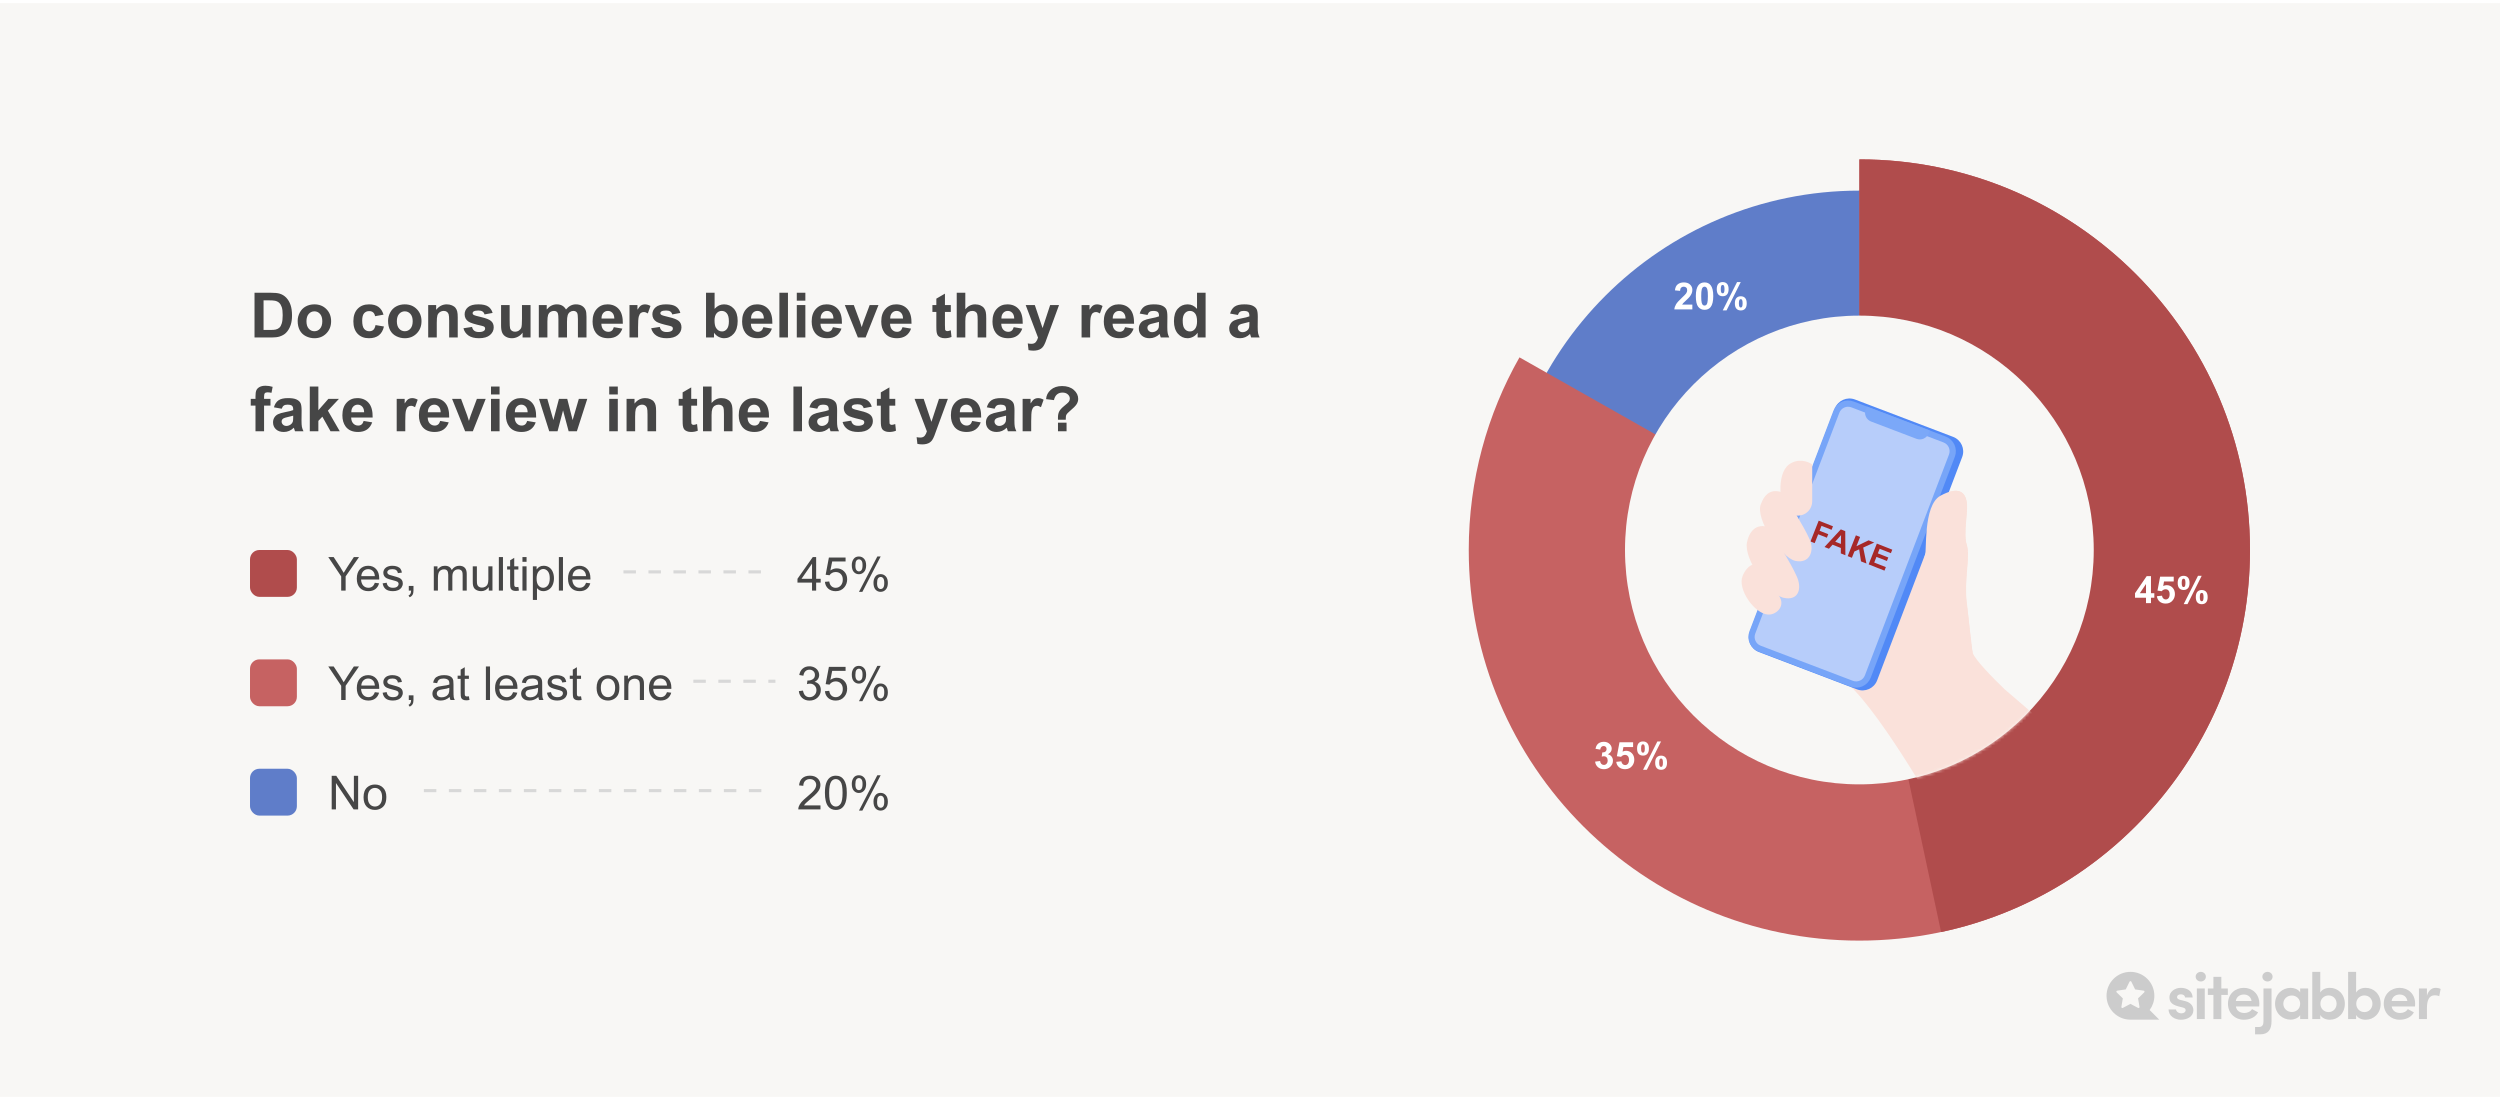
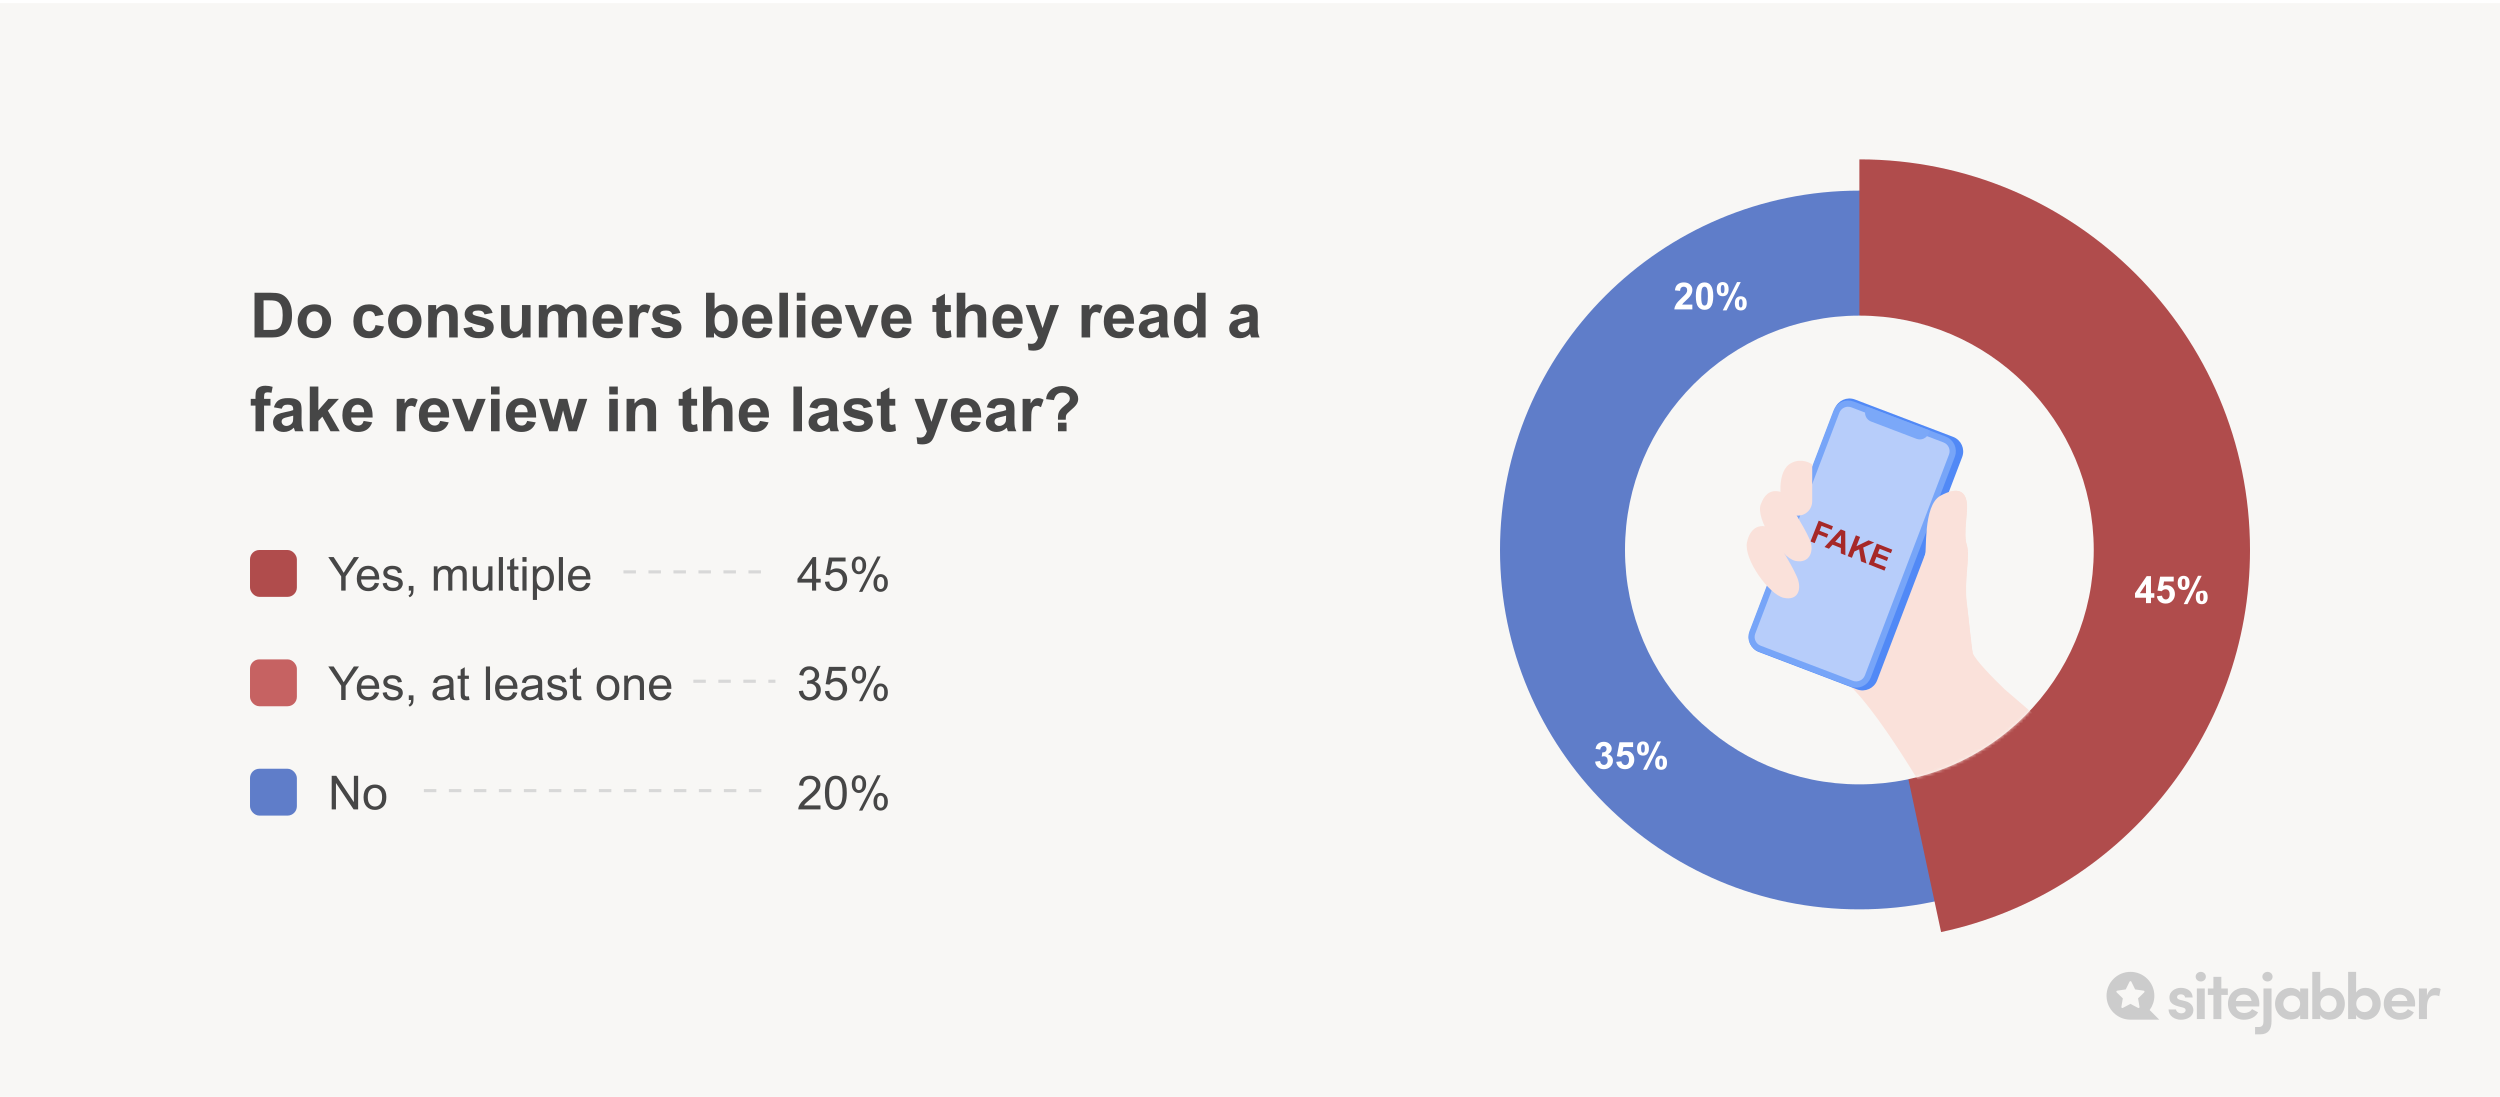
<svg xmlns="http://www.w3.org/2000/svg" width="800" height="351" viewBox="0 0 800 351" fill="none">
  <rect x="0" y="0.998" width="800" height="350" fill="#F8F7F5" />
  <path fill-rule="evenodd" clip-rule="evenodd" d="M694.225 319.023C694.225 317.451 695.881 316.109 697.83 316.109C699.675 316.109 701.562 316.948 701.646 319.191H699.214C699.172 318.457 698.459 318.185 697.893 318.185C697.264 318.185 696.656 318.416 696.656 319.149C696.656 319.547 697.118 319.82 697.684 319.967L699.319 320.365C701.583 320.952 701.877 322.525 701.877 323.3C701.877 325.292 699.906 326.319 697.872 326.319C695.944 326.319 693.973 325.145 693.931 323.028H696.321C696.384 323.719 697.181 324.306 698.124 324.264C698.837 324.243 699.403 323.845 699.403 323.279C699.424 322.776 699.046 322.525 698.334 322.357L696.992 322.021C694.455 321.329 694.225 320.177 694.225 319.023Z" fill="#CCCCCC" />
  <path fill-rule="evenodd" clip-rule="evenodd" d="M702.988 326.109H705.525V316.319H702.988V326.109ZM704.267 310.994C705.148 310.994 705.881 311.665 705.881 312.525C705.881 313.405 705.148 314.076 704.267 314.076C703.366 314.076 702.611 313.405 702.611 312.525C702.611 311.665 703.366 310.994 704.267 310.994Z" fill="#CCCCCC" />
  <path fill-rule="evenodd" clip-rule="evenodd" d="M710.829 316.32H712.904V318.374H710.829V326.11H708.292V318.374H706.51V316.32H708.292V312.588H710.829V316.32Z" fill="#CCCCCC" />
  <path fill-rule="evenodd" clip-rule="evenodd" d="M720.494 320.323C720.305 318.982 719.299 318.248 718.041 318.248C716.699 318.248 715.651 319.003 715.463 320.323H720.494ZM722.947 322.063H715.484C715.651 323.363 716.741 324.16 718.188 324.16C719.173 324.16 720.179 323.74 720.641 322.902C721.249 323.237 721.961 323.615 722.59 323.95C721.71 325.627 719.823 326.319 718.02 326.319C715.232 326.319 712.947 324.265 712.947 321.183C712.947 318.101 715.232 316.109 718.02 316.109C720.808 316.109 722.989 318.101 722.989 321.183C722.989 321.435 722.968 321.833 722.947 322.063Z" fill="#CCCCCC" />
  <path fill-rule="evenodd" clip-rule="evenodd" d="M725.589 310.994C726.511 310.994 727.224 311.665 727.224 312.525C727.224 313.405 726.511 314.076 725.589 314.076C724.709 314.076 723.954 313.405 723.954 312.525C723.954 311.665 724.709 310.994 725.589 310.994ZM721.627 328.646H722.864C724.101 328.646 724.331 327.64 724.31 326.801V316.319H726.889V326.759C726.889 329.296 725.966 330.994 723.241 330.994H721.627V328.646Z" fill="#CCCCCC" />
  <path fill-rule="evenodd" clip-rule="evenodd" d="M733.367 323.845C734.75 323.845 736.05 322.881 736.05 321.204C736.05 319.506 734.708 318.562 733.367 318.562C731.962 318.562 730.663 319.61 730.663 321.204C730.663 322.776 731.962 323.845 733.367 323.845ZM736.05 324.852C735.421 325.858 733.975 326.298 733.011 326.298C730.432 326.298 728.021 324.327 728.021 321.204C728.021 318.059 730.432 316.109 733.011 316.109C733.891 316.109 735.337 316.445 736.05 317.535V316.319H738.608V326.109H736.05V324.852Z" fill="#CCCCCC" />
  <path fill-rule="evenodd" clip-rule="evenodd" d="M745.129 323.866C746.554 323.866 747.707 322.797 747.707 321.183C747.707 319.589 746.554 318.541 745.129 318.541C743.808 318.541 742.529 319.506 742.529 321.183C742.529 322.818 743.745 323.866 745.129 323.866ZM739.93 326.109V310.994H742.487V317.619C743.011 316.634 744.248 316.109 745.548 316.109C748.127 316.109 750.349 318.101 750.349 321.224C750.349 324.327 748.106 326.319 745.548 326.319C744.269 326.319 743.011 325.774 742.487 324.789V326.109H739.93Z" fill="#CCCCCC" />
  <path fill-rule="evenodd" clip-rule="evenodd" d="M756.597 323.866C758.022 323.866 759.175 322.797 759.175 321.183C759.175 319.589 758.022 318.541 756.597 318.541C755.276 318.541 753.997 319.506 753.997 321.183C753.997 322.818 755.213 323.866 756.597 323.866ZM751.398 326.109V310.994H753.955V317.619C754.479 316.634 755.716 316.109 757.016 316.109C759.595 316.109 761.817 318.101 761.817 321.224C761.817 324.327 759.574 326.319 757.016 326.319C755.737 326.319 754.479 325.774 753.955 324.789V326.109H751.398Z" fill="#CCCCCC" />
  <path fill-rule="evenodd" clip-rule="evenodd" d="M770.35 320.323C770.161 318.982 769.155 318.248 767.897 318.248C766.555 318.248 765.507 319.003 765.319 320.323H770.35ZM772.803 322.063H765.34C765.507 323.363 766.597 324.16 768.044 324.16C769.029 324.16 770.036 323.74 770.497 322.902C771.105 323.237 771.818 323.615 772.446 323.95C771.566 325.627 769.679 326.319 767.876 326.319C765.088 326.319 762.803 324.265 762.803 321.183C762.803 318.101 765.088 316.109 767.876 316.109C770.665 316.109 772.845 318.101 772.845 321.183C772.845 321.435 772.824 321.833 772.803 322.063Z" fill="#CCCCCC" />
  <path fill-rule="evenodd" clip-rule="evenodd" d="M776.619 326.109H774.061V316.319H776.619V318.625C777.122 316.843 778.275 316.109 779.386 316.109C780.078 316.109 780.602 316.256 781.001 316.466L780.56 318.772C779.952 318.5 779.323 318.5 779.072 318.5C777.332 318.5 776.619 320.051 776.619 322.65V326.109Z" fill="#CCCCCC" />
  <path fill-rule="evenodd" clip-rule="evenodd" d="M687.883 323.21C688.835 321.938 689.395 320.358 689.395 318.646C689.395 314.418 685.971 310.994 681.743 310.994C677.518 310.994 674.091 314.418 674.091 318.646C674.091 322.871 677.518 326.295 681.743 326.295H681.75H690.967L687.883 323.21Z" fill="#CCCCCC" />
  <path fill-rule="evenodd" clip-rule="evenodd" d="M686.151 317.559L685.684 318.015C685.182 318.503 684.681 318.992 684.179 319.48C684.189 319.537 684.199 319.594 684.208 319.651L684.649 322.234C684.651 322.357 684.594 322.467 684.496 322.527C684.404 322.585 684.29 322.588 684.191 322.538C684.059 322.469 683.928 322.399 683.796 322.329L682.533 321.657C682.269 321.516 682.005 321.376 681.741 321.236C681.481 321.374 681.222 321.512 680.962 321.65L679.688 322.328C679.556 322.399 679.424 322.469 679.291 322.538C679.245 322.561 679.195 322.573 679.146 322.573C679.09 322.573 679.035 322.558 678.986 322.527C678.888 322.467 678.831 322.357 678.833 322.234L678.835 322.212L679.274 319.655C679.283 319.597 679.293 319.538 679.303 319.48C678.801 318.992 678.3 318.503 677.799 318.015L677.332 317.559C677.236 317.466 677.205 317.342 677.248 317.219C677.289 317.102 677.383 317.028 677.514 317.009C677.705 316.982 677.897 316.954 678.088 316.926L679.995 316.648C680.075 316.637 680.155 316.625 680.235 316.614C680.263 316.558 680.291 316.502 680.319 316.446C680.352 316.381 680.385 316.316 680.417 316.251L680.683 315.707C680.779 315.511 680.874 315.314 680.971 315.118C681.131 314.791 681.292 314.465 681.455 314.14C681.511 314.026 681.618 313.96 681.743 313.959C681.855 313.957 681.971 314.026 682.028 314.14C682.19 314.465 682.351 314.791 682.512 315.118C682.608 315.314 682.704 315.511 682.8 315.707L683.065 316.251C683.097 316.317 683.131 316.382 683.164 316.448C683.192 316.503 683.22 316.559 683.248 316.614C683.328 316.625 683.407 316.637 683.487 316.648L685.391 316.926C685.583 316.954 685.776 316.982 685.968 317.009C686.099 317.028 686.194 317.102 686.234 317.219C686.277 317.342 686.247 317.466 686.151 317.559Z" fill="#F8F7F5" />
  <path d="M109.183 188.998V184.45L105.044 178.261H106.773L108.89 181.498C109.28 182.104 109.644 182.709 109.981 183.314C110.303 182.753 110.694 182.121 111.153 181.417L113.233 178.261H114.888L110.604 184.45V188.998H109.183ZM119.942 186.493L121.304 186.662C121.089 187.458 120.691 188.075 120.11 188.515C119.529 188.954 118.787 189.174 117.884 189.174C116.746 189.174 115.843 188.825 115.174 188.126C114.51 187.423 114.178 186.439 114.178 185.175C114.178 183.866 114.515 182.851 115.188 182.128C115.862 181.405 116.736 181.044 117.811 181.044C118.851 181.044 119.7 181.398 120.359 182.106C121.019 182.814 121.348 183.81 121.348 185.094C121.348 185.172 121.346 185.29 121.341 185.446H115.54C115.589 186.3 115.831 186.955 116.265 187.409C116.7 187.863 117.242 188.09 117.891 188.09C118.375 188.09 118.787 187.963 119.129 187.709C119.471 187.455 119.742 187.05 119.942 186.493ZM115.613 184.362H119.957C119.898 183.708 119.732 183.217 119.458 182.89C119.039 182.382 118.494 182.128 117.825 182.128C117.22 182.128 116.709 182.331 116.294 182.736C115.884 183.141 115.657 183.683 115.613 184.362ZM122.439 186.676L123.743 186.471C123.816 186.994 124.019 187.394 124.351 187.672C124.688 187.951 125.157 188.09 125.757 188.09C126.363 188.09 126.812 187.968 127.105 187.724C127.398 187.475 127.544 187.184 127.544 186.852C127.544 186.554 127.415 186.32 127.156 186.149C126.976 186.032 126.526 185.883 125.809 185.702C124.842 185.458 124.17 185.248 123.794 185.072C123.423 184.892 123.14 184.645 122.945 184.333C122.754 184.015 122.659 183.666 122.659 183.285C122.659 182.938 122.737 182.619 122.894 182.326C123.055 182.028 123.272 181.781 123.545 181.586C123.75 181.435 124.029 181.308 124.38 181.205C124.737 181.098 125.118 181.044 125.523 181.044C126.133 181.044 126.668 181.132 127.127 181.308C127.591 181.483 127.933 181.723 128.152 182.025C128.372 182.323 128.523 182.724 128.606 183.227L127.317 183.402C127.259 183.002 127.088 182.689 126.805 182.465C126.526 182.24 126.131 182.128 125.618 182.128C125.013 182.128 124.581 182.228 124.322 182.428C124.063 182.628 123.934 182.863 123.934 183.131C123.934 183.302 123.987 183.456 124.095 183.593C124.202 183.734 124.371 183.852 124.6 183.944C124.732 183.993 125.12 184.105 125.765 184.281C126.697 184.53 127.347 184.735 127.713 184.896C128.084 185.053 128.375 185.282 128.584 185.585C128.794 185.888 128.899 186.264 128.899 186.713C128.899 187.152 128.77 187.567 128.511 187.958C128.257 188.344 127.889 188.644 127.405 188.859C126.922 189.069 126.375 189.174 125.765 189.174C124.754 189.174 123.982 188.964 123.45 188.544C122.923 188.124 122.586 187.501 122.439 186.676ZM130.811 188.998V187.497H132.312V188.998C132.312 189.55 132.215 189.994 132.02 190.331C131.824 190.673 131.514 190.937 131.089 191.122L130.723 190.558C131.001 190.436 131.207 190.255 131.338 190.016C131.47 189.782 131.543 189.442 131.558 188.998H130.811ZM138.816 188.998V181.22H139.996V182.311C140.24 181.93 140.564 181.625 140.97 181.396C141.375 181.161 141.836 181.044 142.354 181.044C142.93 181.044 143.401 181.164 143.768 181.403C144.139 181.642 144.4 181.977 144.551 182.406C145.167 181.498 145.967 181.044 146.954 181.044C147.725 181.044 148.318 181.259 148.733 181.688C149.148 182.113 149.356 182.77 149.356 183.659V188.998H148.045V184.098C148.045 183.571 148.001 183.192 147.913 182.963C147.83 182.729 147.676 182.541 147.452 182.399C147.227 182.257 146.963 182.187 146.661 182.187C146.114 182.187 145.66 182.37 145.298 182.736C144.937 183.097 144.756 183.678 144.756 184.479V188.998H143.438V183.944C143.438 183.358 143.331 182.919 143.116 182.626C142.901 182.333 142.549 182.187 142.061 182.187C141.69 182.187 141.346 182.284 141.028 182.479C140.716 182.675 140.489 182.96 140.347 183.336C140.206 183.712 140.135 184.254 140.135 184.962V188.998H138.816ZM156.409 188.998V187.855C155.804 188.734 154.981 189.174 153.941 189.174C153.482 189.174 153.052 189.086 152.652 188.91C152.256 188.734 151.961 188.515 151.766 188.251C151.575 187.982 151.441 187.655 151.363 187.27C151.309 187.011 151.282 186.601 151.282 186.039V181.22H152.601V185.534C152.601 186.222 152.627 186.686 152.681 186.925C152.764 187.272 152.94 187.545 153.208 187.746C153.477 187.941 153.809 188.039 154.205 188.039C154.6 188.039 154.971 187.938 155.318 187.738C155.665 187.533 155.909 187.257 156.05 186.911C156.197 186.559 156.27 186.051 156.27 185.387V181.22H157.588V188.998H156.409ZM159.632 188.998V178.261H160.95V188.998H159.632ZM165.879 187.819L166.07 188.983C165.699 189.062 165.367 189.101 165.074 189.101C164.595 189.101 164.224 189.025 163.96 188.874C163.697 188.722 163.511 188.524 163.404 188.28C163.296 188.031 163.243 187.511 163.243 186.72V182.245H162.276V181.22H163.243V179.293L164.554 178.502V181.22H165.879V182.245H164.554V186.793C164.554 187.169 164.576 187.411 164.62 187.519C164.668 187.626 164.744 187.711 164.847 187.775C164.954 187.838 165.105 187.87 165.301 187.87C165.447 187.87 165.64 187.853 165.879 187.819ZM167.183 179.777V178.261H168.501V179.777H167.183ZM167.183 188.998V181.22H168.501V188.998H167.183ZM170.516 191.979V181.22H171.717V182.23C172 181.835 172.32 181.54 172.676 181.344C173.033 181.144 173.465 181.044 173.973 181.044C174.637 181.044 175.223 181.215 175.73 181.557C176.238 181.898 176.622 182.382 176.88 183.007C177.139 183.627 177.269 184.308 177.269 185.05C177.269 185.846 177.125 186.564 176.836 187.204C176.553 187.838 176.138 188.327 175.591 188.668C175.049 189.005 174.478 189.174 173.877 189.174C173.438 189.174 173.042 189.081 172.691 188.896C172.344 188.71 172.059 188.476 171.834 188.192V191.979H170.516ZM171.709 185.153C171.709 186.154 171.912 186.894 172.317 187.372C172.723 187.851 173.213 188.09 173.79 188.09C174.375 188.09 174.876 187.843 175.291 187.35C175.711 186.852 175.921 186.083 175.921 185.043C175.921 184.052 175.716 183.31 175.306 182.816C174.9 182.323 174.415 182.077 173.848 182.077C173.287 182.077 172.789 182.34 172.354 182.868C171.924 183.39 171.709 184.152 171.709 185.153ZM178.836 188.998V178.261H180.154V188.998H178.836ZM187.53 186.493L188.892 186.662C188.677 187.458 188.279 188.075 187.698 188.515C187.117 188.954 186.375 189.174 185.472 189.174C184.334 189.174 183.431 188.825 182.762 188.126C182.098 187.423 181.766 186.439 181.766 185.175C181.766 183.866 182.103 182.851 182.776 182.128C183.45 181.405 184.324 181.044 185.398 181.044C186.438 181.044 187.288 181.398 187.947 182.106C188.606 182.814 188.936 183.81 188.936 185.094C188.936 185.172 188.934 185.29 188.929 185.446H183.128C183.177 186.3 183.418 186.955 183.853 187.409C184.288 187.863 184.83 188.09 185.479 188.09C185.962 188.09 186.375 187.963 186.717 187.709C187.059 187.455 187.33 187.05 187.53 186.493ZM183.201 184.362H187.544C187.486 183.708 187.32 183.217 187.046 182.89C186.626 182.382 186.082 182.128 185.413 182.128C184.808 182.128 184.297 182.331 183.882 182.736C183.472 183.141 183.245 183.683 183.201 184.362Z" fill="#464646" />
  <path d="M109.183 223.998V219.45L105.044 213.261H106.773L108.89 216.498C109.28 217.104 109.644 217.709 109.981 218.314C110.303 217.753 110.694 217.121 111.153 216.417L113.233 213.261H114.888L110.604 219.45V223.998H109.183ZM119.942 221.493L121.304 221.662C121.089 222.458 120.691 223.075 120.11 223.515C119.529 223.954 118.787 224.174 117.884 224.174C116.746 224.174 115.843 223.825 115.174 223.126C114.51 222.423 114.178 221.439 114.178 220.175C114.178 218.866 114.515 217.851 115.188 217.128C115.862 216.405 116.736 216.044 117.811 216.044C118.851 216.044 119.7 216.398 120.359 217.106C121.019 217.814 121.348 218.81 121.348 220.094C121.348 220.172 121.346 220.29 121.341 220.446H115.54C115.589 221.3 115.831 221.955 116.265 222.409C116.7 222.863 117.242 223.09 117.891 223.09C118.375 223.09 118.787 222.963 119.129 222.709C119.471 222.455 119.742 222.05 119.942 221.493ZM115.613 219.362H119.957C119.898 218.708 119.732 218.217 119.458 217.89C119.039 217.382 118.494 217.128 117.825 217.128C117.22 217.128 116.709 217.331 116.294 217.736C115.884 218.141 115.657 218.683 115.613 219.362ZM122.439 221.676L123.743 221.471C123.816 221.994 124.019 222.394 124.351 222.672C124.688 222.951 125.157 223.09 125.757 223.09C126.363 223.09 126.812 222.968 127.105 222.724C127.398 222.475 127.544 222.184 127.544 221.852C127.544 221.554 127.415 221.32 127.156 221.149C126.976 221.032 126.526 220.883 125.809 220.702C124.842 220.458 124.17 220.248 123.794 220.072C123.423 219.892 123.14 219.645 122.945 219.333C122.754 219.015 122.659 218.666 122.659 218.285C122.659 217.938 122.737 217.619 122.894 217.326C123.055 217.028 123.272 216.781 123.545 216.586C123.75 216.435 124.029 216.308 124.38 216.205C124.737 216.098 125.118 216.044 125.523 216.044C126.133 216.044 126.668 216.132 127.127 216.308C127.591 216.483 127.933 216.723 128.152 217.025C128.372 217.323 128.523 217.724 128.606 218.227L127.317 218.402C127.259 218.002 127.088 217.689 126.805 217.465C126.526 217.24 126.131 217.128 125.618 217.128C125.013 217.128 124.581 217.228 124.322 217.428C124.063 217.628 123.934 217.863 123.934 218.131C123.934 218.302 123.987 218.456 124.095 218.593C124.202 218.734 124.371 218.852 124.6 218.944C124.732 218.993 125.12 219.105 125.765 219.281C126.697 219.53 127.347 219.735 127.713 219.896C128.084 220.053 128.375 220.282 128.584 220.585C128.794 220.888 128.899 221.264 128.899 221.713C128.899 222.152 128.77 222.567 128.511 222.958C128.257 223.344 127.889 223.644 127.405 223.859C126.922 224.069 126.375 224.174 125.765 224.174C124.754 224.174 123.982 223.964 123.45 223.544C122.923 223.124 122.586 222.501 122.439 221.676ZM130.811 223.998V222.497H132.312V223.998C132.312 224.55 132.215 224.994 132.02 225.331C131.824 225.673 131.514 225.937 131.089 226.122L130.723 225.558C131.001 225.436 131.207 225.255 131.338 225.016C131.47 224.782 131.543 224.442 131.558 223.998H130.811ZM143.892 223.039C143.404 223.454 142.933 223.747 142.479 223.917C142.029 224.088 141.546 224.174 141.028 224.174C140.174 224.174 139.517 223.966 139.058 223.551C138.599 223.131 138.37 222.597 138.37 221.947C138.37 221.566 138.455 221.22 138.626 220.907C138.802 220.59 139.029 220.336 139.307 220.146C139.59 219.955 139.908 219.811 140.259 219.713C140.518 219.645 140.909 219.579 141.431 219.516C142.496 219.389 143.279 219.237 143.782 219.062C143.787 218.881 143.79 218.766 143.79 218.717C143.79 218.18 143.665 217.802 143.416 217.582C143.079 217.284 142.579 217.135 141.915 217.135C141.294 217.135 140.835 217.245 140.538 217.465C140.245 217.68 140.027 218.063 139.886 218.615L138.597 218.439C138.714 217.887 138.907 217.443 139.175 217.106C139.444 216.764 139.832 216.503 140.34 216.322C140.848 216.137 141.436 216.044 142.105 216.044C142.769 216.044 143.309 216.122 143.724 216.278C144.139 216.435 144.444 216.632 144.639 216.872C144.834 217.106 144.971 217.404 145.049 217.765C145.093 217.99 145.115 218.395 145.115 218.981V220.739C145.115 221.964 145.142 222.741 145.196 223.068C145.254 223.39 145.367 223.7 145.533 223.998H144.156C144.019 223.725 143.931 223.405 143.892 223.039ZM143.782 220.094C143.304 220.29 142.586 220.456 141.629 220.592C141.087 220.67 140.704 220.758 140.479 220.856C140.254 220.954 140.081 221.098 139.959 221.288C139.837 221.474 139.776 221.681 139.776 221.911C139.776 222.262 139.908 222.555 140.171 222.79C140.44 223.024 140.831 223.141 141.343 223.141C141.851 223.141 142.303 223.031 142.698 222.812C143.094 222.587 143.384 222.282 143.57 221.896C143.711 221.598 143.782 221.159 143.782 220.578V220.094ZM150.044 222.819L150.235 223.983C149.864 224.062 149.532 224.101 149.239 224.101C148.76 224.101 148.389 224.025 148.125 223.874C147.862 223.722 147.676 223.524 147.569 223.28C147.461 223.031 147.408 222.511 147.408 221.72V217.245H146.441V216.22H147.408V214.293L148.719 213.502V216.22H150.044V217.245H148.719V221.793C148.719 222.169 148.741 222.411 148.785 222.519C148.833 222.626 148.909 222.711 149.012 222.775C149.119 222.838 149.271 222.87 149.466 222.87C149.612 222.87 149.805 222.853 150.044 222.819ZM155.486 223.998V213.261H156.805V223.998H155.486ZM164.18 221.493L165.542 221.662C165.328 222.458 164.93 223.075 164.349 223.515C163.768 223.954 163.025 224.174 162.122 224.174C160.984 224.174 160.081 223.825 159.412 223.126C158.748 222.423 158.416 221.439 158.416 220.175C158.416 218.866 158.753 217.851 159.427 217.128C160.101 216.405 160.975 216.044 162.049 216.044C163.089 216.044 163.938 216.398 164.598 217.106C165.257 217.814 165.586 218.81 165.586 220.094C165.586 220.172 165.584 220.29 165.579 220.446H159.778C159.827 221.3 160.069 221.955 160.503 222.409C160.938 222.863 161.48 223.09 162.129 223.09C162.613 223.09 163.025 222.963 163.367 222.709C163.709 222.455 163.98 222.05 164.18 221.493ZM159.852 219.362H164.195C164.136 218.708 163.97 218.217 163.697 217.89C163.277 217.382 162.732 217.128 162.063 217.128C161.458 217.128 160.948 217.331 160.533 217.736C160.123 218.141 159.896 218.683 159.852 219.362ZM172.281 223.039C171.792 223.454 171.321 223.747 170.867 223.917C170.418 224.088 169.935 224.174 169.417 224.174C168.562 224.174 167.906 223.966 167.447 223.551C166.988 223.131 166.758 222.597 166.758 221.947C166.758 221.566 166.844 221.22 167.015 220.907C167.19 220.59 167.417 220.336 167.696 220.146C167.979 219.955 168.296 219.811 168.648 219.713C168.907 219.645 169.297 219.579 169.82 219.516C170.884 219.389 171.668 219.237 172.171 219.062C172.176 218.881 172.178 218.766 172.178 218.717C172.178 218.18 172.054 217.802 171.805 217.582C171.468 217.284 170.967 217.135 170.303 217.135C169.683 217.135 169.224 217.245 168.926 217.465C168.633 217.68 168.416 218.063 168.274 218.615L166.985 218.439C167.103 217.887 167.295 217.443 167.564 217.106C167.833 216.764 168.221 216.503 168.729 216.322C169.236 216.137 169.825 216.044 170.494 216.044C171.158 216.044 171.697 216.122 172.112 216.278C172.527 216.435 172.833 216.632 173.028 216.872C173.223 217.106 173.36 217.404 173.438 217.765C173.482 217.99 173.504 218.395 173.504 218.981V220.739C173.504 221.964 173.531 222.741 173.584 223.068C173.643 223.39 173.755 223.7 173.921 223.998H172.544C172.408 223.725 172.32 223.405 172.281 223.039ZM172.171 220.094C171.692 220.29 170.975 220.456 170.018 220.592C169.476 220.67 169.092 220.758 168.868 220.856C168.643 220.954 168.47 221.098 168.348 221.288C168.226 221.474 168.165 221.681 168.165 221.911C168.165 222.262 168.296 222.555 168.56 222.79C168.829 223.024 169.219 223.141 169.732 223.141C170.24 223.141 170.691 223.031 171.087 222.812C171.482 222.587 171.773 222.282 171.958 221.896C172.1 221.598 172.171 221.159 172.171 220.578V220.094ZM175.027 221.676L176.331 221.471C176.404 221.994 176.607 222.394 176.939 222.672C177.276 222.951 177.745 223.09 178.345 223.09C178.951 223.09 179.4 222.968 179.693 222.724C179.986 222.475 180.132 222.184 180.132 221.852C180.132 221.554 180.003 221.32 179.744 221.149C179.563 221.032 179.114 220.883 178.396 220.702C177.43 220.458 176.758 220.248 176.382 220.072C176.011 219.892 175.728 219.645 175.533 219.333C175.342 219.015 175.247 218.666 175.247 218.285C175.247 217.938 175.325 217.619 175.481 217.326C175.643 217.028 175.86 216.781 176.133 216.586C176.338 216.435 176.617 216.308 176.968 216.205C177.325 216.098 177.706 216.044 178.111 216.044C178.721 216.044 179.256 216.132 179.715 216.308C180.179 216.483 180.521 216.723 180.74 217.025C180.96 217.323 181.111 217.724 181.194 218.227L179.905 218.402C179.847 218.002 179.676 217.689 179.393 217.465C179.114 217.24 178.719 217.128 178.206 217.128C177.601 217.128 177.168 217.228 176.91 217.428C176.651 217.628 176.521 217.863 176.521 218.131C176.521 218.302 176.575 218.456 176.683 218.593C176.79 218.734 176.958 218.852 177.188 218.944C177.32 218.993 177.708 219.105 178.353 219.281C179.285 219.53 179.935 219.735 180.301 219.896C180.672 220.053 180.962 220.282 181.172 220.585C181.382 220.888 181.487 221.264 181.487 221.713C181.487 222.152 181.358 222.567 181.099 222.958C180.845 223.344 180.477 223.644 179.993 223.859C179.51 224.069 178.963 224.174 178.353 224.174C177.342 224.174 176.57 223.964 176.038 223.544C175.511 223.124 175.174 222.501 175.027 221.676ZM185.933 222.819L186.124 223.983C185.752 224.062 185.42 224.101 185.127 224.101C184.649 224.101 184.278 224.025 184.014 223.874C183.75 223.722 183.565 223.524 183.458 223.28C183.35 223.031 183.296 222.511 183.296 221.72V217.245H182.33V216.22H183.296V214.293L184.607 213.502V216.22H185.933V217.245H184.607V221.793C184.607 222.169 184.629 222.411 184.673 222.519C184.722 222.626 184.798 222.711 184.9 222.775C185.008 222.838 185.159 222.87 185.354 222.87C185.501 222.87 185.694 222.853 185.933 222.819ZM190.914 220.109C190.914 218.668 191.314 217.602 192.115 216.908C192.784 216.332 193.599 216.044 194.561 216.044C195.63 216.044 196.504 216.396 197.183 217.099C197.862 217.797 198.201 218.764 198.201 219.999C198.201 221 198.05 221.789 197.747 222.365C197.449 222.936 197.012 223.38 196.436 223.698C195.865 224.015 195.24 224.174 194.561 224.174C193.472 224.174 192.591 223.825 191.917 223.126C191.248 222.428 190.914 221.422 190.914 220.109ZM192.269 220.109C192.269 221.105 192.486 221.852 192.92 222.35C193.355 222.843 193.902 223.09 194.561 223.09C195.215 223.09 195.76 222.841 196.194 222.343C196.629 221.845 196.846 221.085 196.846 220.065C196.846 219.103 196.626 218.375 196.187 217.882C195.752 217.384 195.21 217.135 194.561 217.135C193.902 217.135 193.355 217.382 192.92 217.875C192.486 218.368 192.269 219.113 192.269 220.109ZM199.754 223.998V216.22H200.94V217.326C201.512 216.471 202.337 216.044 203.416 216.044C203.885 216.044 204.314 216.129 204.705 216.3C205.101 216.466 205.396 216.686 205.591 216.959C205.787 217.233 205.923 217.558 206.001 217.934C206.05 218.178 206.075 218.605 206.075 219.215V223.998H204.756V219.267C204.756 218.729 204.705 218.329 204.603 218.065C204.5 217.797 204.317 217.584 204.053 217.428C203.794 217.267 203.489 217.187 203.138 217.187C202.576 217.187 202.09 217.365 201.68 217.721C201.275 218.078 201.072 218.754 201.072 219.75V223.998H199.754ZM213.428 221.493L214.791 221.662C214.576 222.458 214.178 223.075 213.597 223.515C213.016 223.954 212.273 224.174 211.37 224.174C210.232 224.174 209.329 223.825 208.66 223.126C207.996 222.423 207.664 221.439 207.664 220.175C207.664 218.866 208.001 217.851 208.675 217.128C209.349 216.405 210.223 216.044 211.297 216.044C212.337 216.044 213.187 216.398 213.846 217.106C214.505 217.814 214.834 218.81 214.834 220.094C214.834 220.172 214.832 220.29 214.827 220.446H209.026C209.075 221.3 209.317 221.955 209.751 222.409C210.186 222.863 210.728 223.09 211.377 223.09C211.861 223.09 212.273 222.963 212.615 222.709C212.957 222.455 213.228 222.05 213.428 221.493ZM209.1 219.362H213.443C213.384 218.708 213.218 218.217 212.945 217.89C212.525 217.382 211.98 217.128 211.312 217.128C210.706 217.128 210.196 217.331 209.781 217.736C209.371 218.141 209.144 218.683 209.1 219.362Z" fill="#464646" />
  <path d="M106.143 258.998V248.261H107.601L113.24 256.691V248.261H114.603V258.998H113.145L107.505 250.561V258.998H106.143ZM116.338 255.109C116.338 253.668 116.739 252.602 117.54 251.908C118.208 251.332 119.024 251.044 119.986 251.044C121.055 251.044 121.929 251.396 122.608 252.099C123.287 252.797 123.626 253.764 123.626 254.999C123.626 256 123.475 256.789 123.172 257.365C122.874 257.936 122.437 258.38 121.861 258.698C121.29 259.015 120.665 259.174 119.986 259.174C118.897 259.174 118.016 258.825 117.342 258.126C116.673 257.428 116.338 256.422 116.338 255.109ZM117.693 255.109C117.693 256.105 117.911 256.852 118.345 257.35C118.78 257.843 119.327 258.09 119.986 258.09C120.64 258.09 121.185 257.841 121.619 257.343C122.054 256.845 122.271 256.085 122.271 255.065C122.271 254.103 122.051 253.375 121.612 252.882C121.177 252.384 120.635 252.135 119.986 252.135C119.327 252.135 118.78 252.382 118.345 252.875C117.911 253.368 117.693 254.113 117.693 255.109Z" fill="#464646" />
  <path d="M259.849 188.998V186.427H255.191V185.219L260.091 178.261H261.167V185.219H262.618V186.427H261.167V188.998H259.849ZM259.849 185.219V180.377L256.487 185.219H259.849ZM263.973 186.186L265.357 186.068C265.459 186.742 265.696 187.25 266.067 187.592C266.443 187.929 266.895 188.097 267.422 188.097C268.057 188.097 268.594 187.858 269.034 187.379C269.473 186.901 269.693 186.266 269.693 185.475C269.693 184.723 269.48 184.13 269.056 183.695C268.636 183.261 268.084 183.043 267.4 183.043C266.976 183.043 266.592 183.141 266.25 183.336C265.909 183.527 265.64 183.776 265.445 184.083L264.207 183.922L265.247 178.407H270.586V179.667H266.302L265.723 182.553C266.368 182.104 267.044 181.879 267.752 181.879C268.689 181.879 269.48 182.204 270.125 182.853C270.77 183.502 271.092 184.337 271.092 185.358C271.092 186.33 270.809 187.169 270.242 187.877C269.554 188.747 268.614 189.181 267.422 189.181C266.446 189.181 265.647 188.908 265.027 188.361C264.412 187.814 264.061 187.089 263.973 186.186ZM272.571 180.839C272.571 180.072 272.764 179.42 273.15 178.883C273.536 178.346 274.095 178.078 274.827 178.078C275.501 178.078 276.058 178.319 276.497 178.803C276.941 179.281 277.164 179.987 277.164 180.919C277.164 181.828 276.939 182.528 276.49 183.021C276.045 183.51 275.496 183.754 274.842 183.754C274.192 183.754 273.65 183.512 273.216 183.029C272.786 182.545 272.571 181.815 272.571 180.839ZM274.864 178.986C274.537 178.986 274.263 179.127 274.043 179.411C273.829 179.694 273.721 180.214 273.721 180.971C273.721 181.659 273.831 182.145 274.051 182.428C274.271 182.707 274.542 182.846 274.864 182.846C275.196 182.846 275.469 182.704 275.684 182.421C275.904 182.138 276.014 181.62 276.014 180.868C276.014 180.175 275.904 179.689 275.684 179.411C275.464 179.127 275.191 178.986 274.864 178.986ZM274.871 189.394L280.745 178.078H281.814L275.962 189.394H274.871ZM279.515 186.479C279.515 185.707 279.708 185.055 280.093 184.523C280.479 183.986 281.041 183.717 281.778 183.717C282.452 183.717 283.008 183.959 283.448 184.442C283.892 184.921 284.114 185.626 284.114 186.559C284.114 187.467 283.89 188.168 283.44 188.661C282.996 189.149 282.444 189.394 281.785 189.394C281.136 189.394 280.594 189.152 280.159 188.668C279.729 188.18 279.515 187.45 279.515 186.479ZM281.814 184.625C281.482 184.625 281.207 184.767 280.987 185.05C280.772 185.333 280.665 185.854 280.665 186.61C280.665 187.294 280.774 187.777 280.994 188.061C281.214 188.344 281.485 188.485 281.807 188.485C282.144 188.485 282.42 188.344 282.635 188.061C282.854 187.777 282.964 187.26 282.964 186.508C282.964 185.814 282.854 185.329 282.635 185.05C282.415 184.767 282.142 184.625 281.814 184.625Z" fill="#464646" />
  <path d="M255.63 221.164L256.949 220.988C257.1 221.735 257.356 222.274 257.718 222.606C258.084 222.934 258.528 223.097 259.051 223.097C259.671 223.097 260.193 222.882 260.618 222.453C261.048 222.023 261.263 221.491 261.263 220.856C261.263 220.25 261.065 219.752 260.669 219.362C260.274 218.966 259.771 218.769 259.161 218.769C258.912 218.769 258.602 218.817 258.23 218.915L258.377 217.758C258.465 217.768 258.536 217.772 258.589 217.772C259.151 217.772 259.656 217.626 260.105 217.333C260.555 217.04 260.779 216.588 260.779 215.978C260.779 215.495 260.616 215.094 260.289 214.777C259.961 214.459 259.539 214.301 259.021 214.301C258.509 214.301 258.082 214.462 257.74 214.784C257.398 215.106 257.178 215.59 257.081 216.234L255.762 216C255.923 215.116 256.29 214.433 256.861 213.949C257.432 213.461 258.143 213.217 258.992 213.217C259.578 213.217 260.118 213.344 260.611 213.598C261.104 213.847 261.48 214.188 261.739 214.623C262.002 215.058 262.134 215.519 262.134 216.007C262.134 216.471 262.01 216.894 261.761 217.274C261.512 217.655 261.143 217.958 260.655 218.183C261.29 218.329 261.783 218.634 262.134 219.098C262.486 219.557 262.662 220.133 262.662 220.827C262.662 221.764 262.32 222.56 261.636 223.214C260.953 223.864 260.088 224.188 259.043 224.188C258.101 224.188 257.317 223.908 256.692 223.346C256.072 222.785 255.718 222.057 255.63 221.164ZM263.973 221.186L265.357 221.068C265.459 221.742 265.696 222.25 266.067 222.592C266.443 222.929 266.895 223.097 267.422 223.097C268.057 223.097 268.594 222.858 269.034 222.379C269.473 221.901 269.693 221.266 269.693 220.475C269.693 219.723 269.48 219.13 269.056 218.695C268.636 218.261 268.084 218.043 267.4 218.043C266.976 218.043 266.592 218.141 266.25 218.336C265.909 218.527 265.64 218.776 265.445 219.083L264.207 218.922L265.247 213.407H270.586V214.667H266.302L265.723 217.553C266.368 217.104 267.044 216.879 267.752 216.879C268.689 216.879 269.48 217.204 270.125 217.853C270.77 218.502 271.092 219.337 271.092 220.358C271.092 221.33 270.809 222.169 270.242 222.877C269.554 223.747 268.614 224.181 267.422 224.181C266.446 224.181 265.647 223.908 265.027 223.361C264.412 222.814 264.061 222.089 263.973 221.186ZM272.571 215.839C272.571 215.072 272.764 214.42 273.15 213.883C273.536 213.346 274.095 213.078 274.827 213.078C275.501 213.078 276.058 213.319 276.497 213.803C276.941 214.281 277.164 214.987 277.164 215.919C277.164 216.828 276.939 217.528 276.49 218.021C276.045 218.51 275.496 218.754 274.842 218.754C274.192 218.754 273.65 218.512 273.216 218.029C272.786 217.545 272.571 216.815 272.571 215.839ZM274.864 213.986C274.537 213.986 274.263 214.127 274.043 214.411C273.829 214.694 273.721 215.214 273.721 215.971C273.721 216.659 273.831 217.145 274.051 217.428C274.271 217.707 274.542 217.846 274.864 217.846C275.196 217.846 275.469 217.704 275.684 217.421C275.904 217.138 276.014 216.62 276.014 215.868C276.014 215.175 275.904 214.689 275.684 214.411C275.464 214.127 275.191 213.986 274.864 213.986ZM274.871 224.394L280.745 213.078H281.814L275.962 224.394H274.871ZM279.515 221.479C279.515 220.707 279.708 220.055 280.093 219.523C280.479 218.986 281.041 218.717 281.778 218.717C282.452 218.717 283.008 218.959 283.448 219.442C283.892 219.921 284.114 220.626 284.114 221.559C284.114 222.467 283.89 223.168 283.44 223.661C282.996 224.149 282.444 224.394 281.785 224.394C281.136 224.394 280.594 224.152 280.159 223.668C279.729 223.18 279.515 222.45 279.515 221.479ZM281.814 219.625C281.482 219.625 281.207 219.767 280.987 220.05C280.772 220.333 280.665 220.854 280.665 221.61C280.665 222.294 280.774 222.777 280.994 223.061C281.214 223.344 281.485 223.485 281.807 223.485C282.144 223.485 282.42 223.344 282.635 223.061C282.854 222.777 282.964 222.26 282.964 221.508C282.964 220.814 282.854 220.329 282.635 220.05C282.415 219.767 282.142 219.625 281.814 219.625Z" fill="#464646" />
  <path d="M262.552 257.731V258.998H255.455C255.445 258.681 255.496 258.375 255.608 258.083C255.789 257.599 256.077 257.123 256.473 256.654C256.873 256.186 257.449 255.644 258.201 255.028C259.368 254.071 260.157 253.314 260.567 252.758C260.977 252.196 261.182 251.667 261.182 251.168C261.182 250.646 260.994 250.207 260.618 249.85C260.247 249.489 259.761 249.308 259.161 249.308C258.526 249.308 258.018 249.499 257.637 249.879C257.256 250.26 257.063 250.788 257.059 251.461L255.704 251.322C255.796 250.312 256.146 249.542 256.751 249.015C257.356 248.483 258.169 248.217 259.19 248.217C260.22 248.217 261.036 248.502 261.636 249.074C262.237 249.645 262.537 250.353 262.537 251.198C262.537 251.627 262.449 252.05 262.273 252.465C262.098 252.88 261.805 253.317 261.395 253.776C260.989 254.235 260.313 254.865 259.366 255.666C258.575 256.33 258.067 256.781 257.842 257.021C257.618 257.255 257.432 257.492 257.286 257.731H262.552ZM263.973 253.703C263.973 252.433 264.102 251.413 264.361 250.641C264.625 249.865 265.013 249.267 265.525 248.847C266.043 248.427 266.692 248.217 267.474 248.217C268.05 248.217 268.555 248.334 268.99 248.568C269.424 248.798 269.783 249.132 270.066 249.572C270.35 250.006 270.572 250.539 270.733 251.168C270.894 251.793 270.975 252.638 270.975 253.703C270.975 254.962 270.845 255.98 270.586 256.757C270.328 257.528 269.939 258.126 269.422 258.551C268.909 258.971 268.26 259.181 267.474 259.181C266.438 259.181 265.625 258.81 265.035 258.068C264.327 257.174 263.973 255.719 263.973 253.703ZM265.328 253.703C265.328 255.465 265.533 256.64 265.943 257.226C266.358 257.807 266.868 258.097 267.474 258.097C268.079 258.097 268.587 257.804 268.997 257.218C269.412 256.632 269.62 255.46 269.62 253.703C269.62 251.935 269.412 250.761 268.997 250.18C268.587 249.599 268.074 249.308 267.459 249.308C266.854 249.308 266.37 249.564 266.009 250.077C265.555 250.731 265.328 251.94 265.328 253.703ZM272.571 250.839C272.571 250.072 272.764 249.42 273.15 248.883C273.536 248.346 274.095 248.078 274.827 248.078C275.501 248.078 276.058 248.319 276.497 248.803C276.941 249.281 277.164 249.987 277.164 250.919C277.164 251.828 276.939 252.528 276.49 253.021C276.045 253.51 275.496 253.754 274.842 253.754C274.192 253.754 273.65 253.512 273.216 253.029C272.786 252.545 272.571 251.815 272.571 250.839ZM274.864 248.986C274.537 248.986 274.263 249.127 274.043 249.411C273.829 249.694 273.721 250.214 273.721 250.971C273.721 251.659 273.831 252.145 274.051 252.428C274.271 252.707 274.542 252.846 274.864 252.846C275.196 252.846 275.469 252.704 275.684 252.421C275.904 252.138 276.014 251.62 276.014 250.868C276.014 250.175 275.904 249.689 275.684 249.411C275.464 249.127 275.191 248.986 274.864 248.986ZM274.871 259.394L280.745 248.078H281.814L275.962 259.394H274.871ZM279.515 256.479C279.515 255.707 279.708 255.055 280.093 254.523C280.479 253.986 281.041 253.717 281.778 253.717C282.452 253.717 283.008 253.959 283.448 254.442C283.892 254.921 284.114 255.626 284.114 256.559C284.114 257.467 283.89 258.168 283.44 258.661C282.996 259.149 282.444 259.394 281.785 259.394C281.136 259.394 280.594 259.152 280.159 258.668C279.729 258.18 279.515 257.45 279.515 256.479ZM281.814 254.625C281.482 254.625 281.207 254.767 280.987 255.05C280.772 255.333 280.665 255.854 280.665 256.61C280.665 257.294 280.774 257.777 280.994 258.061C281.214 258.344 281.485 258.485 281.807 258.485C282.144 258.485 282.42 258.344 282.635 258.061C282.854 257.777 282.964 257.26 282.964 256.508C282.964 255.814 282.854 255.329 282.635 255.05C282.415 254.767 282.142 254.625 281.814 254.625Z" fill="#464646" />
  <rect x="80.001" y="175.998" width="15" height="15" rx="3" fill="#B04C4C" />
  <rect x="80.001" y="210.998" width="15" height="15" rx="3" fill="#C66262" />
  <rect x="80.001" y="245.998" width="15" height="15" rx="3" fill="#5F7DC9" />
  <line x1="199.5" y1="182.998" x2="244.229" y2="182.998" stroke="#D8D8D8" stroke-dasharray="4 4" />
  <line x1="221.865" y1="217.998" x2="248.14" y2="217.998" stroke="#D8D8D8" stroke-dasharray="4 4" />
  <line x1="135.636" y1="252.998" x2="243.886" y2="252.998" stroke="#D8D8D8" stroke-dasharray="4 4" />
  <circle cx="595" cy="175.998" r="115" fill="#5F7DC9" />
-   <path d="M720 175.998C720 245.034 664.036 300.998 595 300.998C525.965 300.998 470 245.034 470 175.998C470 153.582 475.901 132.544 486.234 114.352L595 175.998V50.998C664.036 50.998 720 106.962 720 175.998Z" fill="#C66262" />
  <path d="M720.001 175.998C720.001 236.066 677.631 286.239 621.147 298.259L595 175.998V50.998C664.036 50.998 720.001 106.962 720.001 175.998Z" fill="#B04C4C" />
-   <path d="M686.721 192.998V191.27H683.206V189.828L686.932 184.373H688.315V189.822H689.381V191.27H688.315V192.998H686.721ZM686.721 189.822V186.887L684.747 189.822H686.721ZM690.196 190.789L691.836 190.619C691.883 190.99 692.022 191.285 692.252 191.504C692.483 191.719 692.749 191.826 693.049 191.826C693.393 191.826 693.684 191.688 693.922 191.41C694.161 191.129 694.28 190.707 694.28 190.145C694.28 189.617 694.161 189.223 693.922 188.961C693.688 188.695 693.381 188.562 693.002 188.562C692.53 188.562 692.106 188.771 691.731 189.189L690.395 188.996L691.239 184.525H695.592V186.066H692.487L692.229 187.525C692.596 187.342 692.971 187.25 693.354 187.25C694.084 187.25 694.704 187.516 695.211 188.047C695.719 188.578 695.973 189.268 695.973 190.115C695.973 190.822 695.768 191.453 695.358 192.008C694.799 192.766 694.024 193.145 693.032 193.145C692.239 193.145 691.592 192.932 691.092 192.506C690.592 192.08 690.293 191.508 690.196 190.789ZM696.864 186.529C696.864 185.76 697.032 185.189 697.368 184.818C697.708 184.447 698.167 184.262 698.745 184.262C699.342 184.262 699.809 184.447 700.145 184.818C700.485 185.186 700.655 185.756 700.655 186.529C700.655 187.299 700.485 187.869 700.145 188.24C699.809 188.611 699.352 188.797 698.774 188.797C698.176 188.797 697.708 188.613 697.368 188.246C697.032 187.875 696.864 187.303 696.864 186.529ZM698.147 186.518C698.147 187.076 698.211 187.451 698.34 187.643C698.438 187.783 698.573 187.854 698.745 187.854C698.92 187.854 699.057 187.783 699.155 187.643C699.28 187.451 699.342 187.076 699.342 186.518C699.342 185.959 699.28 185.586 699.155 185.398C699.057 185.254 698.92 185.182 698.745 185.182C698.573 185.182 698.438 185.252 698.34 185.393C698.211 185.584 698.147 185.959 698.147 186.518ZM699.999 193.326H698.78L703.356 184.262H704.54L699.999 193.326ZM702.659 191.07C702.659 190.301 702.827 189.73 703.163 189.359C703.502 188.988 703.965 188.803 704.551 188.803C705.141 188.803 705.604 188.988 705.94 189.359C706.28 189.73 706.45 190.301 706.45 191.07C706.45 191.844 706.28 192.416 705.94 192.787C705.604 193.158 705.147 193.344 704.569 193.344C703.971 193.344 703.502 193.158 703.163 192.787C702.827 192.416 702.659 191.844 702.659 191.07ZM703.942 191.064C703.942 191.623 704.006 191.996 704.135 192.184C704.233 192.328 704.368 192.4 704.54 192.4C704.715 192.4 704.85 192.33 704.944 192.189C705.073 191.998 705.137 191.623 705.137 191.064C705.137 190.506 705.075 190.131 704.95 189.939C704.852 189.799 704.715 189.729 704.54 189.729C704.364 189.729 704.229 189.799 704.135 189.939C704.006 190.131 703.942 190.506 703.942 191.064Z" fill="white" />
+   <path d="M686.721 192.998V191.27H683.206V189.828L686.932 184.373H688.315V189.822H689.381V191.27H688.315V192.998H686.721ZM686.721 189.822V186.887L684.747 189.822H686.721ZM690.196 190.789L691.836 190.619C691.883 190.99 692.022 191.285 692.252 191.504C692.483 191.719 692.749 191.826 693.049 191.826C693.393 191.826 693.684 191.688 693.922 191.41C694.161 191.129 694.28 190.707 694.28 190.145C694.28 189.617 694.161 189.223 693.922 188.961C693.688 188.695 693.381 188.562 693.002 188.562C692.53 188.562 692.106 188.771 691.731 189.189L690.395 188.996L691.239 184.525H695.592V186.066H692.487L692.229 187.525C692.596 187.342 692.971 187.25 693.354 187.25C694.084 187.25 694.704 187.516 695.211 188.047C695.719 188.578 695.973 189.268 695.973 190.115C695.973 190.822 695.768 191.453 695.358 192.008C694.799 192.766 694.024 193.145 693.032 193.145C692.239 193.145 691.592 192.932 691.092 192.506C690.592 192.08 690.293 191.508 690.196 190.789ZM696.864 186.529C696.864 185.76 697.032 185.189 697.368 184.818C697.708 184.447 698.167 184.262 698.745 184.262C699.342 184.262 699.809 184.447 700.145 184.818C700.485 185.186 700.655 185.756 700.655 186.529C700.655 187.299 700.485 187.869 700.145 188.24C699.809 188.611 699.352 188.797 698.774 188.797C698.176 188.797 697.708 188.613 697.368 188.246C697.032 187.875 696.864 187.303 696.864 186.529ZM698.147 186.518C698.147 187.076 698.211 187.451 698.34 187.643C698.438 187.783 698.573 187.854 698.745 187.854C698.92 187.854 699.057 187.783 699.155 187.643C699.28 187.451 699.342 187.076 699.342 186.518C699.342 185.959 699.28 185.586 699.155 185.398C699.057 185.254 698.92 185.182 698.745 185.182C698.573 185.182 698.438 185.252 698.34 185.393C698.211 185.584 698.147 185.959 698.147 186.518ZM699.999 193.326H698.78L703.356 184.262H704.54L699.999 193.326ZM702.659 191.07C702.659 190.301 702.827 189.73 703.163 189.359C705.141 188.803 705.604 188.988 705.94 189.359C706.28 189.73 706.45 190.301 706.45 191.07C706.45 191.844 706.28 192.416 705.94 192.787C705.604 193.158 705.147 193.344 704.569 193.344C703.971 193.344 703.502 193.158 703.163 192.787C702.827 192.416 702.659 191.844 702.659 191.07ZM703.942 191.064C703.942 191.623 704.006 191.996 704.135 192.184C704.233 192.328 704.368 192.4 704.54 192.4C704.715 192.4 704.85 192.33 704.944 192.189C705.073 191.998 705.137 191.623 705.137 191.064C705.137 190.506 705.075 190.131 704.95 189.939C704.852 189.799 704.715 189.729 704.54 189.729C704.364 189.729 704.229 189.799 704.135 189.939C704.006 190.131 703.942 190.506 703.942 191.064Z" fill="white" />
  <path d="M510.434 243.719L512.028 243.525C512.078 243.932 512.215 244.242 512.438 244.457C512.66 244.672 512.93 244.779 513.246 244.779C513.586 244.779 513.871 244.65 514.102 244.393C514.336 244.135 514.453 243.787 514.453 243.35C514.453 242.936 514.342 242.607 514.119 242.365C513.897 242.123 513.625 242.002 513.305 242.002C513.094 242.002 512.842 242.043 512.549 242.125L512.731 240.783C513.176 240.795 513.516 240.699 513.75 240.496C513.985 240.289 514.102 240.016 514.102 239.676C514.102 239.387 514.016 239.156 513.844 238.984C513.672 238.812 513.444 238.727 513.158 238.727C512.877 238.727 512.637 238.824 512.438 239.02C512.238 239.215 512.117 239.5 512.074 239.875L510.557 239.617C510.662 239.098 510.821 238.684 511.031 238.375C511.246 238.062 511.543 237.818 511.922 237.643C512.305 237.463 512.733 237.373 513.205 237.373C514.014 237.373 514.662 237.631 515.151 238.146C515.553 238.568 515.754 239.045 515.754 239.576C515.754 240.33 515.342 240.932 514.518 241.381C515.01 241.486 515.403 241.723 515.696 242.09C515.992 242.457 516.141 242.9 516.141 243.42C516.141 244.174 515.865 244.816 515.315 245.348C514.764 245.879 514.078 246.145 513.258 246.145C512.481 246.145 511.836 245.922 511.324 245.477C510.813 245.027 510.516 244.441 510.434 243.719ZM517.196 243.789L518.836 243.619C518.883 243.99 519.022 244.285 519.252 244.504C519.483 244.719 519.748 244.826 520.049 244.826C520.393 244.826 520.684 244.688 520.922 244.41C521.16 244.129 521.279 243.707 521.279 243.145C521.279 242.617 521.16 242.223 520.922 241.961C520.688 241.695 520.381 241.562 520.002 241.562C519.529 241.562 519.106 241.771 518.731 242.189L517.395 241.996L518.238 237.525H522.592V239.066H519.487L519.229 240.525C519.596 240.342 519.971 240.25 520.354 240.25C521.084 240.25 521.703 240.516 522.211 241.047C522.719 241.578 522.973 242.268 522.973 243.115C522.973 243.822 522.768 244.453 522.358 245.008C521.799 245.766 521.024 246.145 520.031 246.145C519.238 246.145 518.592 245.932 518.092 245.506C517.592 245.08 517.293 244.508 517.196 243.789ZM523.863 239.529C523.863 238.76 524.031 238.189 524.367 237.818C524.707 237.447 525.166 237.262 525.744 237.262C526.342 237.262 526.809 237.447 527.145 237.818C527.485 238.186 527.654 238.756 527.654 239.529C527.654 240.299 527.485 240.869 527.145 241.24C526.809 241.611 526.352 241.797 525.774 241.797C525.176 241.797 524.707 241.613 524.367 241.246C524.031 240.875 523.863 240.303 523.863 239.529ZM525.147 239.518C525.147 240.076 525.211 240.451 525.34 240.643C525.438 240.783 525.572 240.854 525.744 240.854C525.92 240.854 526.057 240.783 526.154 240.643C526.279 240.451 526.342 240.076 526.342 239.518C526.342 238.959 526.279 238.586 526.154 238.398C526.057 238.254 525.92 238.182 525.744 238.182C525.572 238.182 525.438 238.252 525.34 238.393C525.211 238.584 525.147 238.959 525.147 239.518ZM526.998 246.326H525.779L530.356 237.262H531.539L526.998 246.326ZM529.658 244.07C529.658 243.301 529.826 242.73 530.162 242.359C530.502 241.988 530.965 241.803 531.551 241.803C532.141 241.803 532.604 241.988 532.94 242.359C533.279 242.73 533.449 243.301 533.449 244.07C533.449 244.844 533.279 245.416 532.94 245.787C532.604 246.158 532.147 246.344 531.569 246.344C530.971 246.344 530.502 246.158 530.162 245.787C529.826 245.416 529.658 244.844 529.658 244.07ZM530.942 244.064C530.942 244.623 531.006 244.996 531.135 245.184C531.233 245.328 531.367 245.4 531.539 245.4C531.715 245.4 531.85 245.33 531.944 245.189C532.072 244.998 532.137 244.623 532.137 244.064C532.137 243.506 532.074 243.131 531.949 242.939C531.852 242.799 531.715 242.729 531.539 242.729C531.363 242.729 531.229 242.799 531.135 242.939C531.006 243.131 530.942 243.506 530.942 244.064Z" fill="white" />
  <path d="M541.553 97.469V98.998H535.781C535.844 98.42 536.031 97.873 536.344 97.357C536.656 96.838 537.273 96.15 538.195 95.295C538.937 94.603 539.393 94.135 539.561 93.889C539.787 93.549 539.9 93.213 539.9 92.881C539.9 92.514 539.801 92.232 539.602 92.037C539.406 91.838 539.135 91.738 538.787 91.738C538.443 91.738 538.17 91.842 537.967 92.049C537.764 92.256 537.646 92.6 537.615 93.08L535.975 92.916C536.072 92.01 536.379 91.359 536.895 90.965C537.41 90.57 538.055 90.373 538.828 90.373C539.676 90.373 540.342 90.602 540.826 91.059C541.311 91.516 541.553 92.084 541.553 92.764C541.553 93.15 541.482 93.519 541.342 93.871C541.205 94.219 540.986 94.584 540.686 94.967C540.486 95.221 540.127 95.586 539.607 96.062C539.088 96.539 538.758 96.856 538.617 97.012C538.48 97.168 538.369 97.32 538.283 97.469H541.553ZM545.455 90.373C546.287 90.373 546.937 90.67 547.406 91.264C547.965 91.967 548.244 93.133 548.244 94.762C548.244 96.387 547.963 97.555 547.4 98.266C546.936 98.852 546.287 99.144 545.455 99.144C544.619 99.144 543.945 98.824 543.434 98.184C542.922 97.539 542.666 96.393 542.666 94.744C542.666 93.127 542.947 91.963 543.51 91.252C543.975 90.666 544.623 90.373 545.455 90.373ZM545.455 91.738C545.256 91.738 545.078 91.803 544.922 91.932C544.766 92.057 544.645 92.283 544.559 92.611C544.445 93.037 544.389 93.754 544.389 94.762C544.389 95.769 544.439 96.463 544.541 96.842C544.643 97.217 544.77 97.467 544.922 97.592C545.078 97.717 545.256 97.779 545.455 97.779C545.654 97.779 545.832 97.717 545.988 97.592C546.145 97.463 546.266 97.234 546.352 96.906C546.465 96.484 546.521 95.769 546.521 94.762C546.521 93.754 546.471 93.062 546.369 92.688C546.268 92.309 546.139 92.057 545.982 91.932C545.83 91.803 545.654 91.738 545.455 91.738ZM549.363 92.529C549.363 91.76 549.531 91.189 549.867 90.818C550.207 90.447 550.666 90.262 551.244 90.262C551.842 90.262 552.309 90.447 552.645 90.818C552.984 91.186 553.154 91.756 553.154 92.529C553.154 93.299 552.984 93.869 552.645 94.24C552.309 94.611 551.852 94.797 551.273 94.797C550.676 94.797 550.207 94.613 549.867 94.246C549.531 93.875 549.363 93.303 549.363 92.529ZM550.646 92.518C550.646 93.076 550.711 93.451 550.84 93.643C550.937 93.783 551.072 93.853 551.244 93.853C551.42 93.853 551.557 93.783 551.654 93.643C551.779 93.451 551.842 93.076 551.842 92.518C551.842 91.959 551.779 91.586 551.654 91.398C551.557 91.254 551.42 91.182 551.244 91.182C551.072 91.182 550.937 91.252 550.84 91.393C550.711 91.584 550.646 91.959 550.646 92.518ZM552.498 99.326H551.279L555.855 90.262H557.039L552.498 99.326ZM555.158 97.07C555.158 96.301 555.326 95.731 555.662 95.359C556.002 94.988 556.465 94.803 557.051 94.803C557.641 94.803 558.104 94.988 558.439 95.359C558.779 95.731 558.949 96.301 558.949 97.07C558.949 97.844 558.779 98.416 558.439 98.787C558.104 99.158 557.646 99.344 557.068 99.344C556.471 99.344 556.002 99.158 555.662 98.787C555.326 98.416 555.158 97.844 555.158 97.07ZM556.441 97.064C556.441 97.623 556.506 97.996 556.635 98.184C556.732 98.328 556.867 98.4 557.039 98.4C557.215 98.4 557.35 98.33 557.443 98.189C557.572 97.998 557.637 97.623 557.637 97.064C557.637 96.506 557.574 96.131 557.449 95.939C557.352 95.799 557.215 95.728 557.039 95.728C556.863 95.728 556.729 95.799 556.635 95.939C556.506 96.131 556.441 96.506 556.441 97.064Z" fill="white" />
  <circle cx="595" cy="175.998" r="75" fill="#F8F7F5" />
  <mask id="mask0" style="mask-type:alpha" maskUnits="userSpaceOnUse" x="520" y="100" width="151" height="151">
    <circle cx="595" cy="175.998" r="75" fill="#F1F1F2" />
  </mask>
  <g mask="url(#mask0)">
    <path d="M589.563 217.521C599.293 223.817 620.325 260.309 621.041 262.376L663.5 239.498L641.548 220.621C638.369 217.601 631.867 211.035 631.294 208.937C630.579 206.313 630.341 200.352 629.387 192.96C628.433 185.567 630.579 178.175 629.387 174.359C628.194 170.544 629.864 164.106 629.387 160.767C628.91 157.429 626.764 155.521 621.041 158.621C615.317 161.721 616.748 176.983 616.033 178.175C615.46 179.129 600.533 165.536 593.14 158.621L568.579 200.352C571.52 203.452 579.834 211.226 589.563 217.521Z" fill="#FAE1DA" />
    <path d="M587.152 130.735C588.135 128.155 591.023 126.859 593.604 127.842L625.005 139.797C627.585 140.78 628.881 143.669 627.898 146.249L600.69 217.708C599.708 220.289 596.819 221.585 594.238 220.602L562.838 208.646C560.257 207.664 558.962 204.775 559.944 202.194L587.152 130.735Z" fill="#5189F6" />
    <path d="M587.65 131.736C588.436 129.671 590.747 128.635 592.811 129.421L622.298 140.648C624.362 141.434 625.399 143.745 624.613 145.809L597.707 216.473C596.921 218.538 594.61 219.574 592.546 218.788L563.059 207.561C560.995 206.775 559.958 204.464 560.745 202.4L587.65 131.736Z" fill="#B7CDFA" stroke="#77A5F8" stroke-width="2" />
    <path d="M597.368 130.084L617.509 137.753L617.153 138.689C616.563 140.237 614.83 141.015 613.282 140.425L598.747 134.891C597.199 134.301 596.422 132.568 597.011 131.02L597.368 130.084Z" fill="#7BA8F8" />
    <path d="M579.358 173.27L581.983 166.61L586.549 168.41L586.105 169.537L582.884 168.267L582.262 169.843L585.043 170.939L584.598 172.066L581.818 170.97L580.703 173.8L579.358 173.27ZM590.524 177.671L589.061 177.095L589.076 175.353L586.414 174.303L585.268 175.599L583.842 175.037L589.061 169.4L590.483 169.961L590.524 177.671ZM589.087 174.061L589.143 171.228L587.27 173.344L589.087 174.061ZM591.26 177.961L593.885 171.302L595.23 171.832L594.064 174.789L597.946 172.903L599.754 173.616L596.224 175.221L597.265 180.329L595.525 179.643L594.927 175.796L593.398 176.479L592.604 178.491L591.26 177.961ZM597.965 180.604L600.59 173.945L605.528 175.892L605.084 177.018L601.49 175.602L600.908 177.078L604.252 178.396L603.809 179.518L600.466 178.2L599.752 180.013L603.472 181.479L603.03 182.601L597.965 180.604Z" fill="#A62828" />
    <g filter="url(#filter0_d)">
-       <path d="M557.609 184.373C558.178 182.932 559.875 179.723 563.286 180.576C564.362 183.039 568.309 188.243 569.744 191.527C570.979 194.353 568.234 196.839 565.717 196.654C561.398 196.337 555.954 188.573 557.609 184.373Z" fill="#FAE1DA" />
-     </g>
+       </g>
    <g filter="url(#filter1_d)">
      <path d="M559.04 173.524C559.968 169.118 562.812 167.343 566.493 168.901C568.008 172.368 572.991 179.944 575.012 184.567C576.75 188.544 575.374 192.363 570.725 191.29C566.076 190.218 557.905 178.914 559.04 173.524Z" fill="#FAE1DA" />
    </g>
    <g filter="url(#filter2_d)">
      <path d="M563.452 161.365C565.002 157.311 567.386 156.358 570.963 157.788C572.396 161.066 577.161 168.203 579.071 172.573C580.714 176.333 579.071 180.443 574.54 179.488C570.009 178.534 561.62 166.155 563.452 161.365Z" fill="#FAE1DA" />
    </g>
    <g filter="url(#filter3_d)">
      <path d="M572.513 148.605C575.369 146.565 578.515 147.612 579.906 148.605V160.409C579.906 163.619 576.6 166.311 572.513 164.344C569.294 162.794 568.34 151.586 572.513 148.605Z" fill="#FAE1DA" />
    </g>
    <path d="M615.957 178.175L617.106 208.937H631.219C631.219 208.937 630.265 200.352 629.311 192.96C628.357 185.567 630.503 178.175 629.311 174.359C628.119 170.544 629.788 164.106 629.311 160.767C628.834 157.429 626.688 155.521 620.965 158.621C615.242 161.721 616.672 176.983 615.957 178.175Z" fill="#FAE1DA" />
  </g>
  <path d="M81.446 93.682H86.729C87.92 93.682 88.829 93.773 89.454 93.955C90.293 94.203 91.013 94.642 91.612 95.273C92.211 95.905 92.666 96.68 92.979 97.598C93.291 98.509 93.448 99.635 93.448 100.977C93.448 102.155 93.301 103.171 93.008 104.023C92.65 105.065 92.139 105.908 91.475 106.553C90.974 107.041 90.297 107.422 89.444 107.695C88.806 107.897 87.953 107.998 86.885 107.998H81.446V93.682ZM84.336 96.103V105.586H86.495C87.302 105.586 87.885 105.54 88.243 105.449C88.711 105.332 89.099 105.133 89.405 104.854C89.717 104.574 89.971 104.115 90.166 103.477C90.362 102.832 90.46 101.956 90.46 100.85C90.46 99.743 90.362 98.893 90.166 98.301C89.971 97.708 89.698 97.246 89.346 96.914C88.995 96.582 88.549 96.357 88.008 96.24C87.605 96.149 86.814 96.103 85.635 96.103H84.336ZM95.254 102.666C95.254 101.755 95.479 100.872 95.928 100.02C96.377 99.167 97.012 98.516 97.832 98.066C98.659 97.617 99.581 97.393 100.596 97.393C102.165 97.393 103.451 97.904 104.454 98.926C105.456 99.941 105.958 101.227 105.958 102.783C105.958 104.352 105.45 105.654 104.434 106.689C103.425 107.718 102.152 108.232 100.616 108.232C99.665 108.232 98.757 108.018 97.891 107.588C97.032 107.158 96.377 106.53 95.928 105.703C95.479 104.87 95.254 103.857 95.254 102.666ZM98.067 102.812C98.067 103.841 98.311 104.629 98.799 105.176C99.288 105.723 99.89 105.996 100.606 105.996C101.322 105.996 101.921 105.723 102.403 105.176C102.891 104.629 103.135 103.835 103.135 102.793C103.135 101.777 102.891 100.996 102.403 100.449C101.921 99.902 101.322 99.629 100.606 99.629C99.89 99.629 99.288 99.902 98.799 100.449C98.311 100.996 98.067 101.784 98.067 102.812ZM122.725 100.693L120.02 101.182C119.929 100.641 119.721 100.234 119.395 99.961C119.076 99.688 118.659 99.551 118.145 99.551C117.461 99.551 116.915 99.788 116.504 100.264C116.101 100.732 115.899 101.52 115.899 102.627C115.899 103.857 116.104 104.727 116.514 105.234C116.931 105.742 117.487 105.996 118.184 105.996C118.705 105.996 119.131 105.85 119.463 105.557C119.795 105.257 120.03 104.746 120.167 104.023L122.862 104.482C122.582 105.719 122.045 106.654 121.25 107.285C120.456 107.917 119.392 108.232 118.057 108.232C116.54 108.232 115.329 107.754 114.424 106.797C113.526 105.84 113.077 104.515 113.077 102.822C113.077 101.11 113.529 99.779 114.434 98.828C115.339 97.871 116.563 97.393 118.106 97.393C119.369 97.393 120.372 97.666 121.114 98.213C121.862 98.753 122.4 99.58 122.725 100.693ZM124.18 102.666C124.18 101.755 124.405 100.872 124.854 100.02C125.303 99.167 125.938 98.516 126.758 98.066C127.585 97.617 128.506 97.393 129.522 97.393C131.091 97.393 132.377 97.904 133.379 98.926C134.382 99.941 134.883 101.227 134.883 102.783C134.883 104.352 134.375 105.654 133.36 106.689C132.351 107.718 131.078 108.232 129.542 108.232C128.591 108.232 127.683 108.018 126.817 107.588C125.958 107.158 125.303 106.53 124.854 105.703C124.405 104.87 124.18 103.857 124.18 102.666ZM126.993 102.812C126.993 103.841 127.237 104.629 127.725 105.176C128.213 105.723 128.816 105.996 129.532 105.996C130.248 105.996 130.847 105.723 131.329 105.176C131.817 104.629 132.061 103.835 132.061 102.793C132.061 101.777 131.817 100.996 131.329 100.449C130.847 99.902 130.248 99.629 129.532 99.629C128.816 99.629 128.213 99.902 127.725 100.449C127.237 100.996 126.993 101.784 126.993 102.812ZM146.475 107.998H143.731V102.705C143.731 101.585 143.672 100.863 143.555 100.537C143.438 100.205 143.246 99.948 142.979 99.766C142.719 99.583 142.403 99.492 142.032 99.492C141.556 99.492 141.13 99.622 140.752 99.883C140.375 100.143 140.114 100.488 139.971 100.918C139.834 101.348 139.766 102.142 139.766 103.301V107.998H137.022V97.627H139.571V99.15C140.476 97.978 141.615 97.393 142.989 97.393C143.594 97.393 144.148 97.503 144.649 97.725C145.15 97.939 145.528 98.216 145.782 98.555C146.042 98.893 146.221 99.277 146.319 99.707C146.423 100.137 146.475 100.752 146.475 101.553V107.998ZM148.301 105.039L151.055 104.619C151.172 105.153 151.41 105.56 151.768 105.84C152.126 106.113 152.627 106.25 153.272 106.25C153.982 106.25 154.515 106.12 154.874 105.859C155.114 105.677 155.235 105.433 155.235 105.127C155.235 104.919 155.17 104.746 155.04 104.609C154.903 104.479 154.597 104.359 154.122 104.248C151.908 103.76 150.505 103.314 149.913 102.91C149.092 102.35 148.682 101.572 148.682 100.576C148.682 99.678 149.037 98.922 149.747 98.311C150.456 97.699 151.556 97.393 153.047 97.393C154.467 97.393 155.521 97.624 156.211 98.086C156.902 98.548 157.377 99.232 157.637 100.137L155.049 100.615C154.939 100.212 154.727 99.902 154.415 99.688C154.109 99.473 153.669 99.365 153.096 99.365C152.374 99.365 151.856 99.466 151.543 99.668C151.335 99.811 151.231 99.997 151.231 100.225C151.231 100.42 151.322 100.586 151.504 100.723C151.752 100.905 152.605 101.162 154.063 101.494C155.528 101.826 156.55 102.233 157.129 102.715C157.702 103.203 157.989 103.883 157.989 104.756C157.989 105.706 157.592 106.523 156.797 107.207C156.003 107.891 154.828 108.232 153.272 108.232C151.859 108.232 150.739 107.946 149.913 107.373C149.092 106.8 148.555 106.022 148.301 105.039ZM167.227 107.998V106.445C166.849 106.999 166.351 107.435 165.733 107.754C165.121 108.073 164.473 108.232 163.79 108.232C163.093 108.232 162.468 108.079 161.915 107.773C161.361 107.467 160.961 107.038 160.713 106.484C160.466 105.931 160.342 105.166 160.342 104.189V97.627H163.086V102.393C163.086 103.851 163.135 104.746 163.233 105.078C163.337 105.404 163.523 105.664 163.79 105.859C164.056 106.048 164.395 106.143 164.805 106.143C165.274 106.143 165.694 106.016 166.065 105.762C166.436 105.501 166.69 105.182 166.827 104.805C166.963 104.421 167.032 103.486 167.032 102.002V97.627H169.776V107.998H167.227ZM172.422 97.627H174.952V99.043C175.857 97.943 176.934 97.393 178.184 97.393C178.848 97.393 179.424 97.529 179.913 97.803C180.401 98.076 180.801 98.49 181.114 99.043C181.569 98.49 182.061 98.076 182.588 97.803C183.116 97.529 183.679 97.393 184.278 97.393C185.04 97.393 185.684 97.549 186.211 97.861C186.739 98.167 187.133 98.62 187.393 99.219C187.582 99.662 187.676 100.378 187.676 101.367V107.998H184.932V102.07C184.932 101.042 184.838 100.378 184.649 100.078C184.395 99.688 184.004 99.492 183.477 99.492C183.093 99.492 182.732 99.609 182.393 99.844C182.055 100.078 181.81 100.423 181.661 100.879C181.511 101.328 181.436 102.041 181.436 103.018V107.998H178.692V102.314C178.692 101.305 178.643 100.654 178.545 100.361C178.448 100.068 178.295 99.85 178.086 99.707C177.885 99.564 177.608 99.492 177.256 99.492C176.833 99.492 176.452 99.606 176.114 99.834C175.775 100.062 175.531 100.391 175.381 100.82C175.238 101.25 175.167 101.963 175.167 102.959V107.998H172.422V97.627ZM196.426 104.697L199.161 105.156C198.809 106.159 198.252 106.924 197.491 107.451C196.736 107.972 195.788 108.232 194.649 108.232C192.846 108.232 191.511 107.643 190.645 106.465C189.961 105.521 189.62 104.329 189.62 102.891C189.62 101.172 190.069 99.828 190.967 98.857C191.866 97.881 193.002 97.393 194.375 97.393C195.918 97.393 197.136 97.904 198.028 98.926C198.92 99.941 199.346 101.501 199.307 103.604H192.432C192.452 104.417 192.673 105.052 193.096 105.508C193.519 105.957 194.047 106.182 194.678 106.182C195.108 106.182 195.469 106.064 195.762 105.83C196.055 105.596 196.277 105.218 196.426 104.697ZM196.583 101.924C196.563 101.13 196.358 100.527 195.967 100.117C195.577 99.701 195.101 99.492 194.542 99.492C193.943 99.492 193.448 99.71 193.057 100.146C192.667 100.583 192.474 101.175 192.481 101.924H196.583ZM204.18 107.998H201.436V97.627H203.985V99.102C204.421 98.405 204.812 97.946 205.157 97.725C205.508 97.503 205.905 97.393 206.348 97.393C206.973 97.393 207.575 97.565 208.155 97.91L207.305 100.303C206.843 100.003 206.413 99.853 206.016 99.853C205.632 99.853 205.306 99.961 205.04 100.176C204.773 100.384 204.561 100.765 204.405 101.318C204.255 101.872 204.18 103.031 204.18 104.795V107.998ZM208.379 105.039L211.133 104.619C211.25 105.153 211.488 105.56 211.846 105.84C212.204 106.113 212.706 106.25 213.35 106.25C214.06 106.25 214.594 106.12 214.952 105.859C215.193 105.677 215.313 105.433 215.313 105.127C215.313 104.919 215.248 104.746 215.118 104.609C214.981 104.479 214.675 104.359 214.2 104.248C211.986 103.76 210.583 103.314 209.991 102.91C209.17 102.35 208.76 101.572 208.76 100.576C208.76 99.678 209.115 98.922 209.825 98.311C210.534 97.699 211.635 97.393 213.125 97.393C214.545 97.393 215.599 97.624 216.29 98.086C216.98 98.548 217.455 99.232 217.715 100.137L215.127 100.615C215.017 100.212 214.805 99.902 214.493 99.688C214.187 99.473 213.747 99.365 213.174 99.365C212.452 99.365 211.934 99.466 211.622 99.668C211.413 99.811 211.309 99.997 211.309 100.225C211.309 100.42 211.4 100.586 211.583 100.723C211.83 100.905 212.683 101.162 214.141 101.494C215.606 101.826 216.628 102.233 217.208 102.715C217.78 103.203 218.067 103.883 218.067 104.756C218.067 105.706 217.67 106.523 216.875 107.207C216.081 107.891 214.906 108.232 213.35 108.232C211.937 108.232 210.818 107.946 209.991 107.373C209.17 106.8 208.633 106.022 208.379 105.039ZM225.928 107.998V93.682H228.672V98.838C229.519 97.874 230.521 97.393 231.68 97.393C232.943 97.393 233.988 97.852 234.815 98.769C235.642 99.681 236.055 100.993 236.055 102.705C236.055 104.476 235.632 105.84 234.786 106.797C233.946 107.754 232.924 108.232 231.719 108.232C231.127 108.232 230.541 108.086 229.961 107.793C229.389 107.493 228.894 107.054 228.477 106.475V107.998H225.928ZM228.653 102.588C228.653 103.662 228.822 104.456 229.161 104.971C229.636 105.7 230.267 106.064 231.055 106.064C231.661 106.064 232.175 105.807 232.598 105.293C233.028 104.772 233.243 103.955 233.243 102.842C233.243 101.657 233.028 100.804 232.598 100.283C232.168 99.756 231.618 99.492 230.948 99.492C230.29 99.492 229.743 99.749 229.307 100.264C228.871 100.771 228.653 101.546 228.653 102.588ZM244.278 104.697L247.012 105.156C246.661 106.159 246.104 106.924 245.342 107.451C244.587 107.972 243.64 108.232 242.5 108.232C240.697 108.232 239.362 107.643 238.497 106.465C237.813 105.521 237.471 104.329 237.471 102.891C237.471 101.172 237.92 99.828 238.819 98.857C239.717 97.881 240.853 97.393 242.227 97.393C243.77 97.393 244.987 97.904 245.879 98.926C246.771 99.941 247.198 101.501 247.159 103.604H240.284C240.303 104.417 240.525 105.052 240.948 105.508C241.371 105.957 241.898 106.182 242.53 106.182C242.959 106.182 243.321 106.064 243.614 105.83C243.907 105.596 244.128 105.218 244.278 104.697ZM244.434 101.924C244.415 101.13 244.209 100.527 243.819 100.117C243.428 99.701 242.953 99.492 242.393 99.492C241.794 99.492 241.299 99.71 240.909 100.146C240.518 100.583 240.326 101.175 240.333 101.924H244.434ZM249.405 107.998V93.682H252.149V107.998H249.405ZM254.971 96.221V93.682H257.715V96.221H254.971ZM254.971 107.998V97.627H257.715V107.998H254.971ZM266.543 104.697L269.278 105.156C268.926 106.159 268.37 106.924 267.608 107.451C266.853 107.972 265.905 108.232 264.766 108.232C262.963 108.232 261.628 107.643 260.762 106.465C260.079 105.521 259.737 104.329 259.737 102.891C259.737 101.172 260.186 99.828 261.084 98.857C261.983 97.881 263.119 97.393 264.493 97.393C266.036 97.393 267.253 97.904 268.145 98.926C269.037 99.941 269.463 101.501 269.424 103.604H262.549C262.569 104.417 262.79 105.052 263.213 105.508C263.637 105.957 264.164 106.182 264.795 106.182C265.225 106.182 265.586 106.064 265.879 105.83C266.172 105.596 266.394 105.218 266.543 104.697ZM266.7 101.924C266.68 101.13 266.475 100.527 266.084 100.117C265.694 99.701 265.219 99.492 264.659 99.492C264.06 99.492 263.565 99.71 263.174 100.146C262.784 100.583 262.592 101.175 262.598 101.924H266.7ZM274.522 107.998L270.342 97.627H273.223L275.176 102.92L275.743 104.688C275.892 104.238 275.987 103.942 276.026 103.799C276.117 103.506 276.215 103.213 276.319 102.92L278.292 97.627H281.114L276.993 107.998H274.522ZM288.809 104.697L291.543 105.156C291.192 106.159 290.635 106.924 289.874 107.451C289.118 107.972 288.171 108.232 287.032 108.232C285.228 108.232 283.894 107.643 283.028 106.465C282.344 105.521 282.002 104.329 282.002 102.891C282.002 101.172 282.452 99.828 283.35 98.857C284.249 97.881 285.385 97.393 286.758 97.393C288.301 97.393 289.519 97.904 290.411 98.926C291.303 99.941 291.729 101.501 291.69 103.604H284.815C284.834 104.417 285.056 105.052 285.479 105.508C285.902 105.957 286.43 106.182 287.061 106.182C287.491 106.182 287.852 106.064 288.145 105.83C288.438 105.596 288.659 105.218 288.809 104.697ZM288.965 101.924C288.946 101.13 288.741 100.527 288.35 100.117C287.959 99.701 287.484 99.492 286.924 99.492C286.325 99.492 285.831 99.71 285.44 100.146C285.049 100.583 284.857 101.175 284.864 101.924H288.965ZM304.258 97.627V99.814H302.383V103.994C302.383 104.84 302.4 105.335 302.432 105.479C302.471 105.615 302.553 105.729 302.676 105.82C302.806 105.911 302.963 105.957 303.145 105.957C303.399 105.957 303.767 105.869 304.249 105.693L304.483 107.822C303.845 108.096 303.122 108.232 302.315 108.232C301.82 108.232 301.374 108.151 300.977 107.988C300.58 107.819 300.287 107.604 300.098 107.344C299.916 107.077 299.789 106.719 299.717 106.27C299.659 105.951 299.629 105.306 299.629 104.336V99.814H298.37V97.627H299.629V95.566L302.383 93.965V97.627H304.258ZM308.897 93.682V98.945C309.782 97.91 310.84 97.393 312.071 97.393C312.702 97.393 313.272 97.51 313.78 97.744C314.288 97.978 314.668 98.278 314.922 98.643C315.183 99.007 315.359 99.411 315.45 99.853C315.547 100.296 315.596 100.983 315.596 101.914V107.998H312.852V102.52C312.852 101.432 312.8 100.742 312.696 100.449C312.592 100.156 312.406 99.925 312.139 99.756C311.879 99.58 311.55 99.492 311.153 99.492C310.697 99.492 310.29 99.603 309.932 99.824C309.574 100.046 309.31 100.381 309.141 100.83C308.978 101.273 308.897 101.93 308.897 102.803V107.998H306.153V93.682H308.897ZM324.395 104.697L327.129 105.156C326.778 106.159 326.221 106.924 325.459 107.451C324.704 107.972 323.757 108.232 322.618 108.232C320.814 108.232 319.48 107.643 318.614 106.465C317.93 105.521 317.588 104.329 317.588 102.891C317.588 101.172 318.038 99.828 318.936 98.857C319.834 97.881 320.971 97.393 322.344 97.393C323.887 97.393 325.105 97.904 325.997 98.926C326.889 99.941 327.315 101.501 327.276 103.604H320.401C320.42 104.417 320.642 105.052 321.065 105.508C321.488 105.957 322.015 106.182 322.647 106.182C323.077 106.182 323.438 106.064 323.731 105.83C324.024 105.596 324.245 105.218 324.395 104.697ZM324.551 101.924C324.532 101.13 324.327 100.527 323.936 100.117C323.545 99.701 323.07 99.492 322.51 99.492C321.911 99.492 321.417 99.71 321.026 100.146C320.635 100.583 320.443 101.175 320.45 101.924H324.551ZM328.223 97.627H331.143L333.624 104.99L336.045 97.627H338.887L335.225 107.607L334.571 109.414C334.33 110.02 334.099 110.482 333.877 110.801C333.663 111.12 333.412 111.377 333.125 111.572C332.846 111.774 332.497 111.93 332.081 112.041C331.67 112.152 331.205 112.207 330.684 112.207C330.157 112.207 329.639 112.152 329.131 112.041L328.887 109.893C329.317 109.977 329.704 110.02 330.049 110.02C330.687 110.02 331.159 109.831 331.465 109.453C331.771 109.082 332.006 108.607 332.168 108.027L328.223 97.627ZM348.848 107.998H346.104V97.627H348.653V99.102C349.089 98.405 349.48 97.946 349.825 97.725C350.176 97.503 350.573 97.393 351.016 97.393C351.641 97.393 352.243 97.565 352.823 97.91L351.973 100.303C351.511 100.003 351.081 99.853 350.684 99.853C350.3 99.853 349.974 99.961 349.708 100.176C349.441 100.384 349.229 100.765 349.073 101.318C348.923 101.872 348.848 103.031 348.848 104.795V107.998ZM360.02 104.697L362.754 105.156C362.403 106.159 361.846 106.924 361.084 107.451C360.329 107.972 359.382 108.232 358.243 108.232C356.439 108.232 355.105 107.643 354.239 106.465C353.555 105.521 353.213 104.329 353.213 102.891C353.213 101.172 353.663 99.828 354.561 98.857C355.459 97.881 356.596 97.393 357.969 97.393C359.512 97.393 360.73 97.904 361.622 98.926C362.514 99.941 362.94 101.501 362.901 103.604H356.026C356.045 104.417 356.267 105.052 356.69 105.508C357.113 105.957 357.64 106.182 358.272 106.182C358.702 106.182 359.063 106.064 359.356 105.83C359.649 105.596 359.87 105.218 360.02 104.697ZM360.176 101.924C360.157 101.13 359.952 100.527 359.561 100.117C359.17 99.701 358.695 99.492 358.135 99.492C357.536 99.492 357.042 99.71 356.651 100.146C356.26 100.583 356.068 101.175 356.075 101.924H360.176ZM367.198 100.791L364.708 100.342C364.987 99.339 365.469 98.597 366.153 98.115C366.836 97.633 367.852 97.393 369.2 97.393C370.424 97.393 371.335 97.539 371.934 97.832C372.533 98.118 372.953 98.486 373.194 98.936C373.441 99.378 373.565 100.195 373.565 101.387L373.536 104.59C373.536 105.501 373.578 106.175 373.663 106.611C373.754 107.041 373.92 107.503 374.161 107.998H371.446C371.374 107.816 371.286 107.546 371.182 107.188C371.137 107.025 371.104 106.917 371.084 106.865C370.616 107.321 370.114 107.663 369.581 107.891C369.047 108.118 368.477 108.232 367.872 108.232C366.804 108.232 365.961 107.943 365.342 107.363C364.73 106.784 364.424 106.051 364.424 105.166C364.424 104.58 364.564 104.059 364.844 103.604C365.124 103.141 365.515 102.79 366.016 102.549C366.524 102.301 367.253 102.087 368.204 101.904C369.486 101.663 370.375 101.439 370.87 101.23V100.957C370.87 100.43 370.739 100.055 370.479 99.834C370.219 99.606 369.727 99.492 369.004 99.492C368.516 99.492 368.135 99.59 367.862 99.785C367.588 99.974 367.367 100.309 367.198 100.791ZM370.87 103.018C370.518 103.135 369.961 103.275 369.2 103.438C368.438 103.6 367.94 103.76 367.706 103.916C367.347 104.17 367.168 104.492 367.168 104.883C367.168 105.267 367.312 105.599 367.598 105.879C367.885 106.159 368.249 106.299 368.692 106.299C369.187 106.299 369.659 106.136 370.108 105.811C370.44 105.563 370.658 105.26 370.762 104.902C370.834 104.668 370.87 104.222 370.87 103.564V103.018ZM385.792 107.998H383.243V106.475C382.819 107.067 382.318 107.51 381.739 107.803C381.166 108.089 380.586 108.232 380 108.232C378.809 108.232 377.787 107.754 376.934 106.797C376.088 105.833 375.665 104.492 375.665 102.773C375.665 101.016 376.078 99.681 376.905 98.769C377.732 97.852 378.777 97.393 380.04 97.393C381.198 97.393 382.201 97.874 383.047 98.838V93.682H385.792V107.998ZM378.467 102.588C378.467 103.695 378.62 104.495 378.926 104.99C379.369 105.706 379.987 106.064 380.782 106.064C381.413 106.064 381.95 105.798 382.393 105.264C382.836 104.723 383.057 103.919 383.057 102.852C383.057 101.66 382.842 100.804 382.413 100.283C381.983 99.756 381.433 99.492 380.762 99.492C380.111 99.492 379.564 99.753 379.122 100.273C378.685 100.788 378.467 101.559 378.467 102.588ZM396.124 100.791L393.633 100.342C393.913 99.339 394.395 98.597 395.079 98.115C395.762 97.633 396.778 97.393 398.125 97.393C399.349 97.393 400.261 97.539 400.86 97.832C401.459 98.118 401.879 98.486 402.12 98.936C402.367 99.378 402.491 100.195 402.491 101.387L402.461 104.59C402.461 105.501 402.504 106.175 402.588 106.611C402.68 107.041 402.846 107.503 403.086 107.998H400.372C400.3 107.816 400.212 107.546 400.108 107.188C400.062 107.025 400.03 106.917 400.01 106.865C399.542 107.321 399.04 107.663 398.506 107.891C397.972 108.118 397.403 108.232 396.797 108.232C395.73 108.232 394.887 107.943 394.268 107.363C393.656 106.784 393.35 106.051 393.35 105.166C393.35 104.58 393.49 104.059 393.77 103.604C394.05 103.141 394.441 102.79 394.942 102.549C395.45 102.301 396.179 102.087 397.129 101.904C398.412 101.663 399.301 101.439 399.795 101.23V100.957C399.795 100.43 399.665 100.055 399.405 99.834C399.144 99.606 398.653 99.492 397.93 99.492C397.442 99.492 397.061 99.59 396.788 99.785C396.514 99.974 396.293 100.309 396.124 100.791ZM399.795 103.018C399.444 103.135 398.887 103.275 398.125 103.438C397.364 103.6 396.866 103.76 396.631 103.916C396.273 104.17 396.094 104.492 396.094 104.883C396.094 105.267 396.237 105.599 396.524 105.879C396.81 106.159 397.175 106.299 397.618 106.299C398.112 106.299 398.584 106.136 399.034 105.811C399.366 105.563 399.584 105.26 399.688 104.902C399.76 104.668 399.795 104.222 399.795 103.564V103.018ZM80.235 127.627H81.758V126.846C81.758 125.973 81.849 125.322 82.032 124.893C82.221 124.463 82.562 124.115 83.057 123.848C83.558 123.574 84.19 123.438 84.952 123.438C85.733 123.438 86.498 123.555 87.247 123.789L86.876 125.703C86.439 125.599 86.019 125.547 85.616 125.547C85.219 125.547 84.932 125.641 84.756 125.83C84.587 126.012 84.502 126.367 84.502 126.895V127.627H86.553V129.785H84.502V137.998H81.758V129.785H80.235V127.627ZM90.147 130.791L87.657 130.342C87.937 129.339 88.418 128.597 89.102 128.115C89.786 127.633 90.801 127.393 92.149 127.393C93.373 127.393 94.284 127.539 94.883 127.832C95.482 128.118 95.902 128.486 96.143 128.936C96.391 129.378 96.514 130.195 96.514 131.387L96.485 134.59C96.485 135.501 96.527 136.175 96.612 136.611C96.703 137.041 96.869 137.503 97.11 137.998H94.395C94.323 137.816 94.236 137.546 94.131 137.188C94.086 137.025 94.053 136.917 94.034 136.865C93.565 137.321 93.064 137.663 92.53 137.891C91.996 138.118 91.426 138.232 90.821 138.232C89.753 138.232 88.91 137.943 88.291 137.363C87.68 136.784 87.374 136.051 87.374 135.166C87.374 134.58 87.513 134.059 87.793 133.604C88.073 133.141 88.464 132.79 88.965 132.549C89.473 132.301 90.202 132.087 91.153 131.904C92.435 131.663 93.324 131.439 93.819 131.23V130.957C93.819 130.43 93.689 130.055 93.428 129.834C93.168 129.606 92.676 129.492 91.954 129.492C91.465 129.492 91.085 129.59 90.811 129.785C90.538 129.974 90.316 130.309 90.147 130.791ZM93.819 133.018C93.467 133.135 92.911 133.275 92.149 133.438C91.387 133.6 90.889 133.76 90.655 133.916C90.297 134.17 90.118 134.492 90.118 134.883C90.118 135.267 90.261 135.599 90.547 135.879C90.834 136.159 91.198 136.299 91.641 136.299C92.136 136.299 92.608 136.136 93.057 135.811C93.389 135.563 93.607 135.26 93.711 134.902C93.783 134.668 93.819 134.222 93.819 133.564V133.018ZM99.131 137.998V123.682H101.875V131.279L105.088 127.627H108.467L104.922 131.416L108.721 137.998H105.762L103.155 133.34L101.875 134.678V137.998H99.131ZM116.368 134.697L119.102 135.156C118.75 136.159 118.194 136.924 117.432 137.451C116.677 137.972 115.73 138.232 114.59 138.232C112.787 138.232 111.452 137.643 110.586 136.465C109.903 135.521 109.561 134.329 109.561 132.891C109.561 131.172 110.01 129.827 110.909 128.857C111.807 127.881 112.943 127.393 114.317 127.393C115.86 127.393 117.077 127.904 117.969 128.926C118.861 129.941 119.288 131.501 119.249 133.604H112.374C112.393 134.417 112.614 135.052 113.038 135.508C113.461 135.957 113.988 136.182 114.62 136.182C115.049 136.182 115.411 136.064 115.704 135.83C115.997 135.596 116.218 135.218 116.368 134.697ZM116.524 131.924C116.504 131.13 116.299 130.527 115.909 130.117C115.518 129.701 115.043 129.492 114.483 129.492C113.884 129.492 113.389 129.71 112.999 130.146C112.608 130.583 112.416 131.175 112.422 131.924H116.524ZM129.688 137.998H126.944V127.627H129.493V129.102C129.929 128.405 130.319 127.946 130.665 127.725C131.016 127.503 131.413 127.393 131.856 127.393C132.481 127.393 133.083 127.565 133.663 127.91L132.813 130.303C132.351 130.003 131.921 129.854 131.524 129.854C131.14 129.854 130.814 129.961 130.547 130.176C130.28 130.384 130.069 130.765 129.913 131.318C129.763 131.872 129.688 133.031 129.688 134.795V137.998ZM140.86 134.697L143.594 135.156C143.243 136.159 142.686 136.924 141.924 137.451C141.169 137.972 140.222 138.232 139.083 138.232C137.279 138.232 135.944 137.643 135.079 136.465C134.395 135.521 134.053 134.329 134.053 132.891C134.053 131.172 134.502 129.827 135.401 128.857C136.299 127.881 137.435 127.393 138.809 127.393C140.352 127.393 141.569 127.904 142.461 128.926C143.353 129.941 143.78 131.501 143.741 133.604H136.866C136.885 134.417 137.107 135.052 137.53 135.508C137.953 135.957 138.48 136.182 139.112 136.182C139.542 136.182 139.903 136.064 140.196 135.83C140.489 135.596 140.71 135.218 140.86 134.697ZM141.016 131.924C140.997 131.13 140.792 130.527 140.401 130.117C140.01 129.701 139.535 129.492 138.975 129.492C138.376 129.492 137.881 129.71 137.491 130.146C137.1 130.583 136.908 131.175 136.915 131.924H141.016ZM148.838 137.998L144.659 127.627H147.54L149.493 132.92L150.059 134.688C150.209 134.238 150.303 133.942 150.342 133.799C150.433 133.506 150.531 133.213 150.635 132.92L152.608 127.627H155.43L151.309 137.998H148.838ZM157.12 126.221V123.682H159.864V126.221H157.12ZM157.12 137.998V127.627H159.864V137.998H157.12ZM168.692 134.697L171.426 135.156C171.075 136.159 170.518 136.924 169.756 137.451C169.001 137.972 168.054 138.232 166.915 138.232C165.111 138.232 163.777 137.643 162.911 136.465C162.227 135.521 161.885 134.329 161.885 132.891C161.885 131.172 162.334 129.827 163.233 128.857C164.131 127.881 165.267 127.393 166.641 127.393C168.184 127.393 169.402 127.904 170.293 128.926C171.185 129.941 171.612 131.501 171.573 133.604H164.698C164.717 134.417 164.939 135.052 165.362 135.508C165.785 135.957 166.312 136.182 166.944 136.182C167.374 136.182 167.735 136.064 168.028 135.83C168.321 135.596 168.542 135.218 168.692 134.697ZM168.848 131.924C168.829 131.13 168.624 130.527 168.233 130.117C167.842 129.701 167.367 129.492 166.807 129.492C166.208 129.492 165.713 129.71 165.323 130.146C164.932 130.583 164.74 131.175 164.747 131.924H168.848ZM175.752 137.998L172.471 127.627H175.137L177.081 134.424L178.868 127.627H181.514L183.243 134.424L185.225 127.627H187.93L184.6 137.998H181.963L180.176 131.328L178.418 137.998H175.752ZM194.952 126.221V123.682H197.696V126.221H194.952ZM194.952 137.998V127.627H197.696V137.998H194.952ZM209.952 137.998H207.208V132.705C207.208 131.585 207.149 130.863 207.032 130.537C206.915 130.205 206.722 129.948 206.456 129.766C206.195 129.583 205.879 129.492 205.508 129.492C205.033 129.492 204.607 129.622 204.229 129.883C203.851 130.143 203.591 130.488 203.448 130.918C203.311 131.348 203.243 132.142 203.243 133.301V137.998H200.499V127.627H203.047V129.15C203.952 127.979 205.092 127.393 206.465 127.393C207.071 127.393 207.624 127.503 208.125 127.725C208.627 127.939 209.004 128.216 209.258 128.555C209.519 128.893 209.698 129.277 209.795 129.707C209.9 130.137 209.952 130.752 209.952 131.553V137.998ZM223.067 127.627V129.814H221.192V133.994C221.192 134.84 221.208 135.335 221.241 135.479C221.28 135.615 221.361 135.729 221.485 135.82C221.615 135.911 221.771 135.957 221.954 135.957C222.208 135.957 222.575 135.869 223.057 135.693L223.292 137.822C222.653 138.096 221.931 138.232 221.124 138.232C220.629 138.232 220.183 138.151 219.786 137.988C219.389 137.819 219.096 137.604 218.907 137.344C218.724 137.077 218.597 136.719 218.526 136.27C218.467 135.951 218.438 135.306 218.438 134.336V129.814H217.178V127.627H218.438V125.566L221.192 123.965V127.627H223.067ZM227.706 123.682V128.945C228.591 127.91 229.649 127.393 230.879 127.393C231.511 127.393 232.081 127.51 232.588 127.744C233.096 127.979 233.477 128.278 233.731 128.643C233.991 129.007 234.167 129.411 234.258 129.854C234.356 130.296 234.405 130.983 234.405 131.914V137.998H231.661V132.52C231.661 131.432 231.609 130.742 231.504 130.449C231.4 130.156 231.215 129.925 230.948 129.756C230.687 129.58 230.359 129.492 229.961 129.492C229.506 129.492 229.099 129.603 228.741 129.824C228.383 130.046 228.119 130.381 227.95 130.83C227.787 131.273 227.706 131.93 227.706 132.803V137.998H224.961V123.682H227.706ZM243.204 134.697L245.938 135.156C245.586 136.159 245.03 136.924 244.268 137.451C243.513 137.972 242.566 138.232 241.426 138.232C239.623 138.232 238.288 137.643 237.422 136.465C236.739 135.521 236.397 134.329 236.397 132.891C236.397 131.172 236.846 129.827 237.745 128.857C238.643 127.881 239.779 127.393 241.153 127.393C242.696 127.393 243.913 127.904 244.805 128.926C245.697 129.941 246.124 131.501 246.084 133.604H239.209C239.229 134.417 239.45 135.052 239.874 135.508C240.297 135.957 240.824 136.182 241.456 136.182C241.885 136.182 242.247 136.064 242.54 135.83C242.833 135.596 243.054 135.218 243.204 134.697ZM243.36 131.924C243.34 131.13 243.135 130.527 242.745 130.117C242.354 129.701 241.879 129.492 241.319 129.492C240.72 129.492 240.225 129.71 239.834 130.146C239.444 130.583 239.252 131.175 239.258 131.924H243.36ZM253.897 137.998V123.682H256.641V137.998H253.897ZM261.514 130.791L259.024 130.342C259.304 129.339 259.786 128.597 260.469 128.115C261.153 127.633 262.168 127.393 263.516 127.393C264.74 127.393 265.652 127.539 266.25 127.832C266.849 128.118 267.269 128.486 267.51 128.936C267.758 129.378 267.881 130.195 267.881 131.387L267.852 134.59C267.852 135.501 267.894 136.175 267.979 136.611C268.07 137.041 268.236 137.503 268.477 137.998H265.762C265.691 137.816 265.603 137.546 265.499 137.188C265.453 137.025 265.42 136.917 265.401 136.865C264.932 137.321 264.431 137.663 263.897 137.891C263.363 138.118 262.793 138.232 262.188 138.232C261.12 138.232 260.277 137.943 259.659 137.363C259.047 136.784 258.741 136.051 258.741 135.166C258.741 134.58 258.881 134.059 259.161 133.604C259.441 133.141 259.831 132.79 260.333 132.549C260.84 132.301 261.569 132.087 262.52 131.904C263.803 131.663 264.691 131.439 265.186 131.23V130.957C265.186 130.43 265.056 130.055 264.795 129.834C264.535 129.606 264.043 129.492 263.321 129.492C262.833 129.492 262.452 129.59 262.178 129.785C261.905 129.974 261.683 130.309 261.514 130.791ZM265.186 133.018C264.834 133.135 264.278 133.275 263.516 133.438C262.754 133.6 262.256 133.76 262.022 133.916C261.664 134.17 261.485 134.492 261.485 134.883C261.485 135.267 261.628 135.599 261.915 135.879C262.201 136.159 262.566 136.299 263.008 136.299C263.503 136.299 263.975 136.136 264.424 135.811C264.756 135.563 264.974 135.26 265.079 134.902C265.15 134.668 265.186 134.222 265.186 133.564V133.018ZM269.629 135.039L272.383 134.619C272.5 135.153 272.738 135.56 273.096 135.84C273.454 136.113 273.956 136.25 274.6 136.25C275.31 136.25 275.844 136.12 276.202 135.859C276.443 135.677 276.563 135.433 276.563 135.127C276.563 134.919 276.498 134.746 276.368 134.609C276.231 134.479 275.925 134.359 275.45 134.248C273.236 133.76 271.833 133.314 271.241 132.91C270.42 132.35 270.01 131.572 270.01 130.576C270.01 129.678 270.365 128.923 271.075 128.311C271.784 127.699 272.885 127.393 274.375 127.393C275.795 127.393 276.849 127.624 277.54 128.086C278.23 128.548 278.705 129.232 278.965 130.137L276.377 130.615C276.267 130.212 276.055 129.902 275.743 129.688C275.437 129.473 274.997 129.365 274.424 129.365C273.702 129.365 273.184 129.466 272.872 129.668C272.663 129.811 272.559 129.997 272.559 130.225C272.559 130.42 272.65 130.586 272.833 130.723C273.08 130.905 273.933 131.162 275.391 131.494C276.856 131.826 277.878 132.233 278.458 132.715C279.03 133.203 279.317 133.883 279.317 134.756C279.317 135.706 278.92 136.523 278.125 137.207C277.331 137.891 276.156 138.232 274.6 138.232C273.187 138.232 272.068 137.946 271.241 137.373C270.42 136.8 269.883 136.022 269.629 135.039ZM286.485 127.627V129.814H284.61V133.994C284.61 134.84 284.626 135.335 284.659 135.479C284.698 135.615 284.779 135.729 284.903 135.82C285.033 135.911 285.189 135.957 285.372 135.957C285.625 135.957 285.993 135.869 286.475 135.693L286.709 137.822C286.071 138.096 285.349 138.232 284.542 138.232C284.047 138.232 283.601 138.151 283.204 137.988C282.806 137.819 282.514 137.604 282.325 137.344C282.142 137.077 282.015 136.719 281.944 136.27C281.885 135.951 281.856 135.306 281.856 134.336V129.814H280.596V127.627H281.856V125.566L284.61 123.965V127.627H286.485ZM292.657 127.627H295.577L298.057 134.99L300.479 127.627H303.321L299.659 137.607L299.004 139.414C298.764 140.02 298.532 140.482 298.311 140.801C298.096 141.12 297.846 141.377 297.559 141.572C297.279 141.774 296.931 141.93 296.514 142.041C296.104 142.152 295.639 142.207 295.118 142.207C294.59 142.207 294.073 142.152 293.565 142.041L293.321 139.893C293.75 139.977 294.138 140.02 294.483 140.02C295.121 140.02 295.593 139.831 295.899 139.453C296.205 139.082 296.439 138.607 296.602 138.027L292.657 127.627ZM311.094 134.697L313.829 135.156C313.477 136.159 312.92 136.924 312.159 137.451C311.403 137.972 310.456 138.232 309.317 138.232C307.514 138.232 306.179 137.643 305.313 136.465C304.629 135.521 304.288 134.329 304.288 132.891C304.288 131.172 304.737 129.827 305.635 128.857C306.534 127.881 307.67 127.393 309.043 127.393C310.586 127.393 311.804 127.904 312.696 128.926C313.588 129.941 314.014 131.501 313.975 133.604H307.1C307.12 134.417 307.341 135.052 307.764 135.508C308.187 135.957 308.715 136.182 309.346 136.182C309.776 136.182 310.137 136.064 310.43 135.83C310.723 135.596 310.944 135.218 311.094 134.697ZM311.25 131.924C311.231 131.13 311.026 130.527 310.635 130.117C310.245 129.701 309.769 129.492 309.209 129.492C308.611 129.492 308.116 129.71 307.725 130.146C307.334 130.583 307.142 131.175 307.149 131.924H311.25ZM318.272 130.791L315.782 130.342C316.062 129.339 316.543 128.597 317.227 128.115C317.911 127.633 318.926 127.393 320.274 127.393C321.498 127.393 322.409 127.539 323.008 127.832C323.607 128.118 324.027 128.486 324.268 128.936C324.515 129.378 324.639 130.195 324.639 131.387L324.61 134.59C324.61 135.501 324.652 136.175 324.737 136.611C324.828 137.041 324.994 137.503 325.235 137.998H322.52C322.448 137.816 322.361 137.546 322.256 137.188C322.211 137.025 322.178 136.917 322.159 136.865C321.69 137.321 321.189 137.663 320.655 137.891C320.121 138.118 319.551 138.232 318.946 138.232C317.878 138.232 317.035 137.943 316.417 137.363C315.805 136.784 315.499 136.051 315.499 135.166C315.499 134.58 315.639 134.059 315.918 133.604C316.198 133.141 316.589 132.79 317.09 132.549C317.598 132.301 318.327 132.087 319.278 131.904C320.56 131.663 321.449 131.439 321.944 131.23V130.957C321.944 130.43 321.814 130.055 321.553 129.834C321.293 129.606 320.801 129.492 320.079 129.492C319.59 129.492 319.209 129.59 318.936 129.785C318.663 129.974 318.441 130.309 318.272 130.791ZM321.944 133.018C321.592 133.135 321.036 133.275 320.274 133.438C319.512 133.6 319.014 133.76 318.78 133.916C318.422 134.17 318.243 134.492 318.243 134.883C318.243 135.267 318.386 135.599 318.672 135.879C318.959 136.159 319.323 136.299 319.766 136.299C320.261 136.299 320.733 136.136 321.182 135.811C321.514 135.563 321.732 135.26 321.836 134.902C321.908 134.668 321.944 134.222 321.944 133.564V133.018ZM329.981 137.998H327.237V127.627H329.786V129.102C330.222 128.405 330.612 127.946 330.958 127.725C331.309 127.503 331.706 127.393 332.149 127.393C332.774 127.393 333.376 127.565 333.956 127.91L333.106 130.303C332.644 130.003 332.214 129.854 331.817 129.854C331.433 129.854 331.107 129.961 330.84 130.176C330.573 130.384 330.362 130.765 330.206 131.318C330.056 131.872 329.981 133.031 329.981 134.795V137.998ZM341.045 134.307H338.555C338.549 133.949 338.545 133.73 338.545 133.652C338.545 132.845 338.679 132.181 338.946 131.66C339.213 131.139 339.747 130.553 340.547 129.902C341.348 129.251 341.827 128.825 341.983 128.623C342.224 128.304 342.344 127.952 342.344 127.568C342.344 127.035 342.129 126.579 341.7 126.201C341.277 125.817 340.704 125.625 339.981 125.625C339.284 125.625 338.702 125.824 338.233 126.221C337.764 126.618 337.442 127.223 337.266 128.037L334.747 127.725C334.818 126.559 335.313 125.57 336.231 124.756C337.155 123.942 338.366 123.535 339.864 123.535C341.439 123.535 342.693 123.949 343.624 124.775C344.555 125.596 345.02 126.553 345.02 127.646C345.02 128.252 344.847 128.825 344.502 129.365C344.164 129.906 343.435 130.641 342.315 131.572C341.736 132.054 341.374 132.441 341.231 132.734C341.094 133.027 341.032 133.551 341.045 134.307ZM338.555 137.998V135.254H341.299V137.998H338.555Z" fill="#464646" />
  <defs>
    <filter id="filter0_d" x="553.305" y="176.434" width="20.744" height="24.23" filterUnits="userSpaceOnUse" color-interpolation-filters="sRGB">
      <feFlood flood-opacity="0" result="BackgroundImageFix" />
      <feColorMatrix in="SourceAlpha" type="matrix" values="0 0 0 0 0 0 0 0 0 0 0 0 0 0 0 0 0 0 127 0" result="hardAlpha" />
      <feOffset />
      <feGaussianBlur stdDeviation="2" />
      <feComposite in2="hardAlpha" operator="out" />
      <feColorMatrix type="matrix" values="0 0 0 0 0 0 0 0 0 0 0 0 0 0 0 0 0 0 0.05 0" />
      <feBlend mode="normal" in2="BackgroundImageFix" result="effect1_dropShadow" />
      <feBlend mode="normal" in="SourceGraphic" in2="effect1_dropShadow" result="shape" />
    </filter>
    <filter id="filter1_d" x="554.933" y="164.346" width="24.803" height="31.128" filterUnits="userSpaceOnUse" color-interpolation-filters="sRGB">
      <feFlood flood-opacity="0" result="BackgroundImageFix" />
      <feColorMatrix in="SourceAlpha" type="matrix" values="0 0 0 0 0 0 0 0 0 0 0 0 0 0 0 0 0 0 127 0" result="hardAlpha" />
      <feOffset />
      <feGaussianBlur stdDeviation="2" />
      <feComposite in2="hardAlpha" operator="out" />
      <feColorMatrix type="matrix" values="0 0 0 0 0 0 0 0 0 0 0 0 0 0 0 0 0 0 0.05 0" />
      <feBlend mode="normal" in2="BackgroundImageFix" result="effect1_dropShadow" />
      <feBlend mode="normal" in="SourceGraphic" in2="effect1_dropShadow" result="shape" />
    </filter>
    <filter id="filter2_d" x="559.194" y="153.162" width="24.499" height="30.466" filterUnits="userSpaceOnUse" color-interpolation-filters="sRGB">
      <feFlood flood-opacity="0" result="BackgroundImageFix" />
      <feColorMatrix in="SourceAlpha" type="matrix" values="0 0 0 0 0 0 0 0 0 0 0 0 0 0 0 0 0 0 127 0" result="hardAlpha" />
      <feOffset />
      <feGaussianBlur stdDeviation="2" />
      <feComposite in2="hardAlpha" operator="out" />
      <feColorMatrix type="matrix" values="0 0 0 0 0 0 0 0 0 0 0 0 0 0 0 0 0 0 0.05 0" />
      <feBlend mode="normal" in2="BackgroundImageFix" result="effect1_dropShadow" />
      <feBlend mode="normal" in="SourceGraphic" in2="effect1_dropShadow" result="shape" />
    </filter>
    <filter id="filter3_d" x="565.73" y="143.436" width="18.176" height="25.577" filterUnits="userSpaceOnUse" color-interpolation-filters="sRGB">
      <feFlood flood-opacity="0" result="BackgroundImageFix" />
      <feColorMatrix in="SourceAlpha" type="matrix" values="0 0 0 0 0 0 0 0 0 0 0 0 0 0 0 0 0 0 127 0" result="hardAlpha" />
      <feOffset />
      <feGaussianBlur stdDeviation="2" />
      <feComposite in2="hardAlpha" operator="out" />
      <feColorMatrix type="matrix" values="0 0 0 0 0 0 0 0 0 0 0 0 0 0 0 0 0 0 0.05 0" />
      <feBlend mode="normal" in2="BackgroundImageFix" result="effect1_dropShadow" />
      <feBlend mode="normal" in="SourceGraphic" in2="effect1_dropShadow" result="shape" />
    </filter>
  </defs>
</svg>